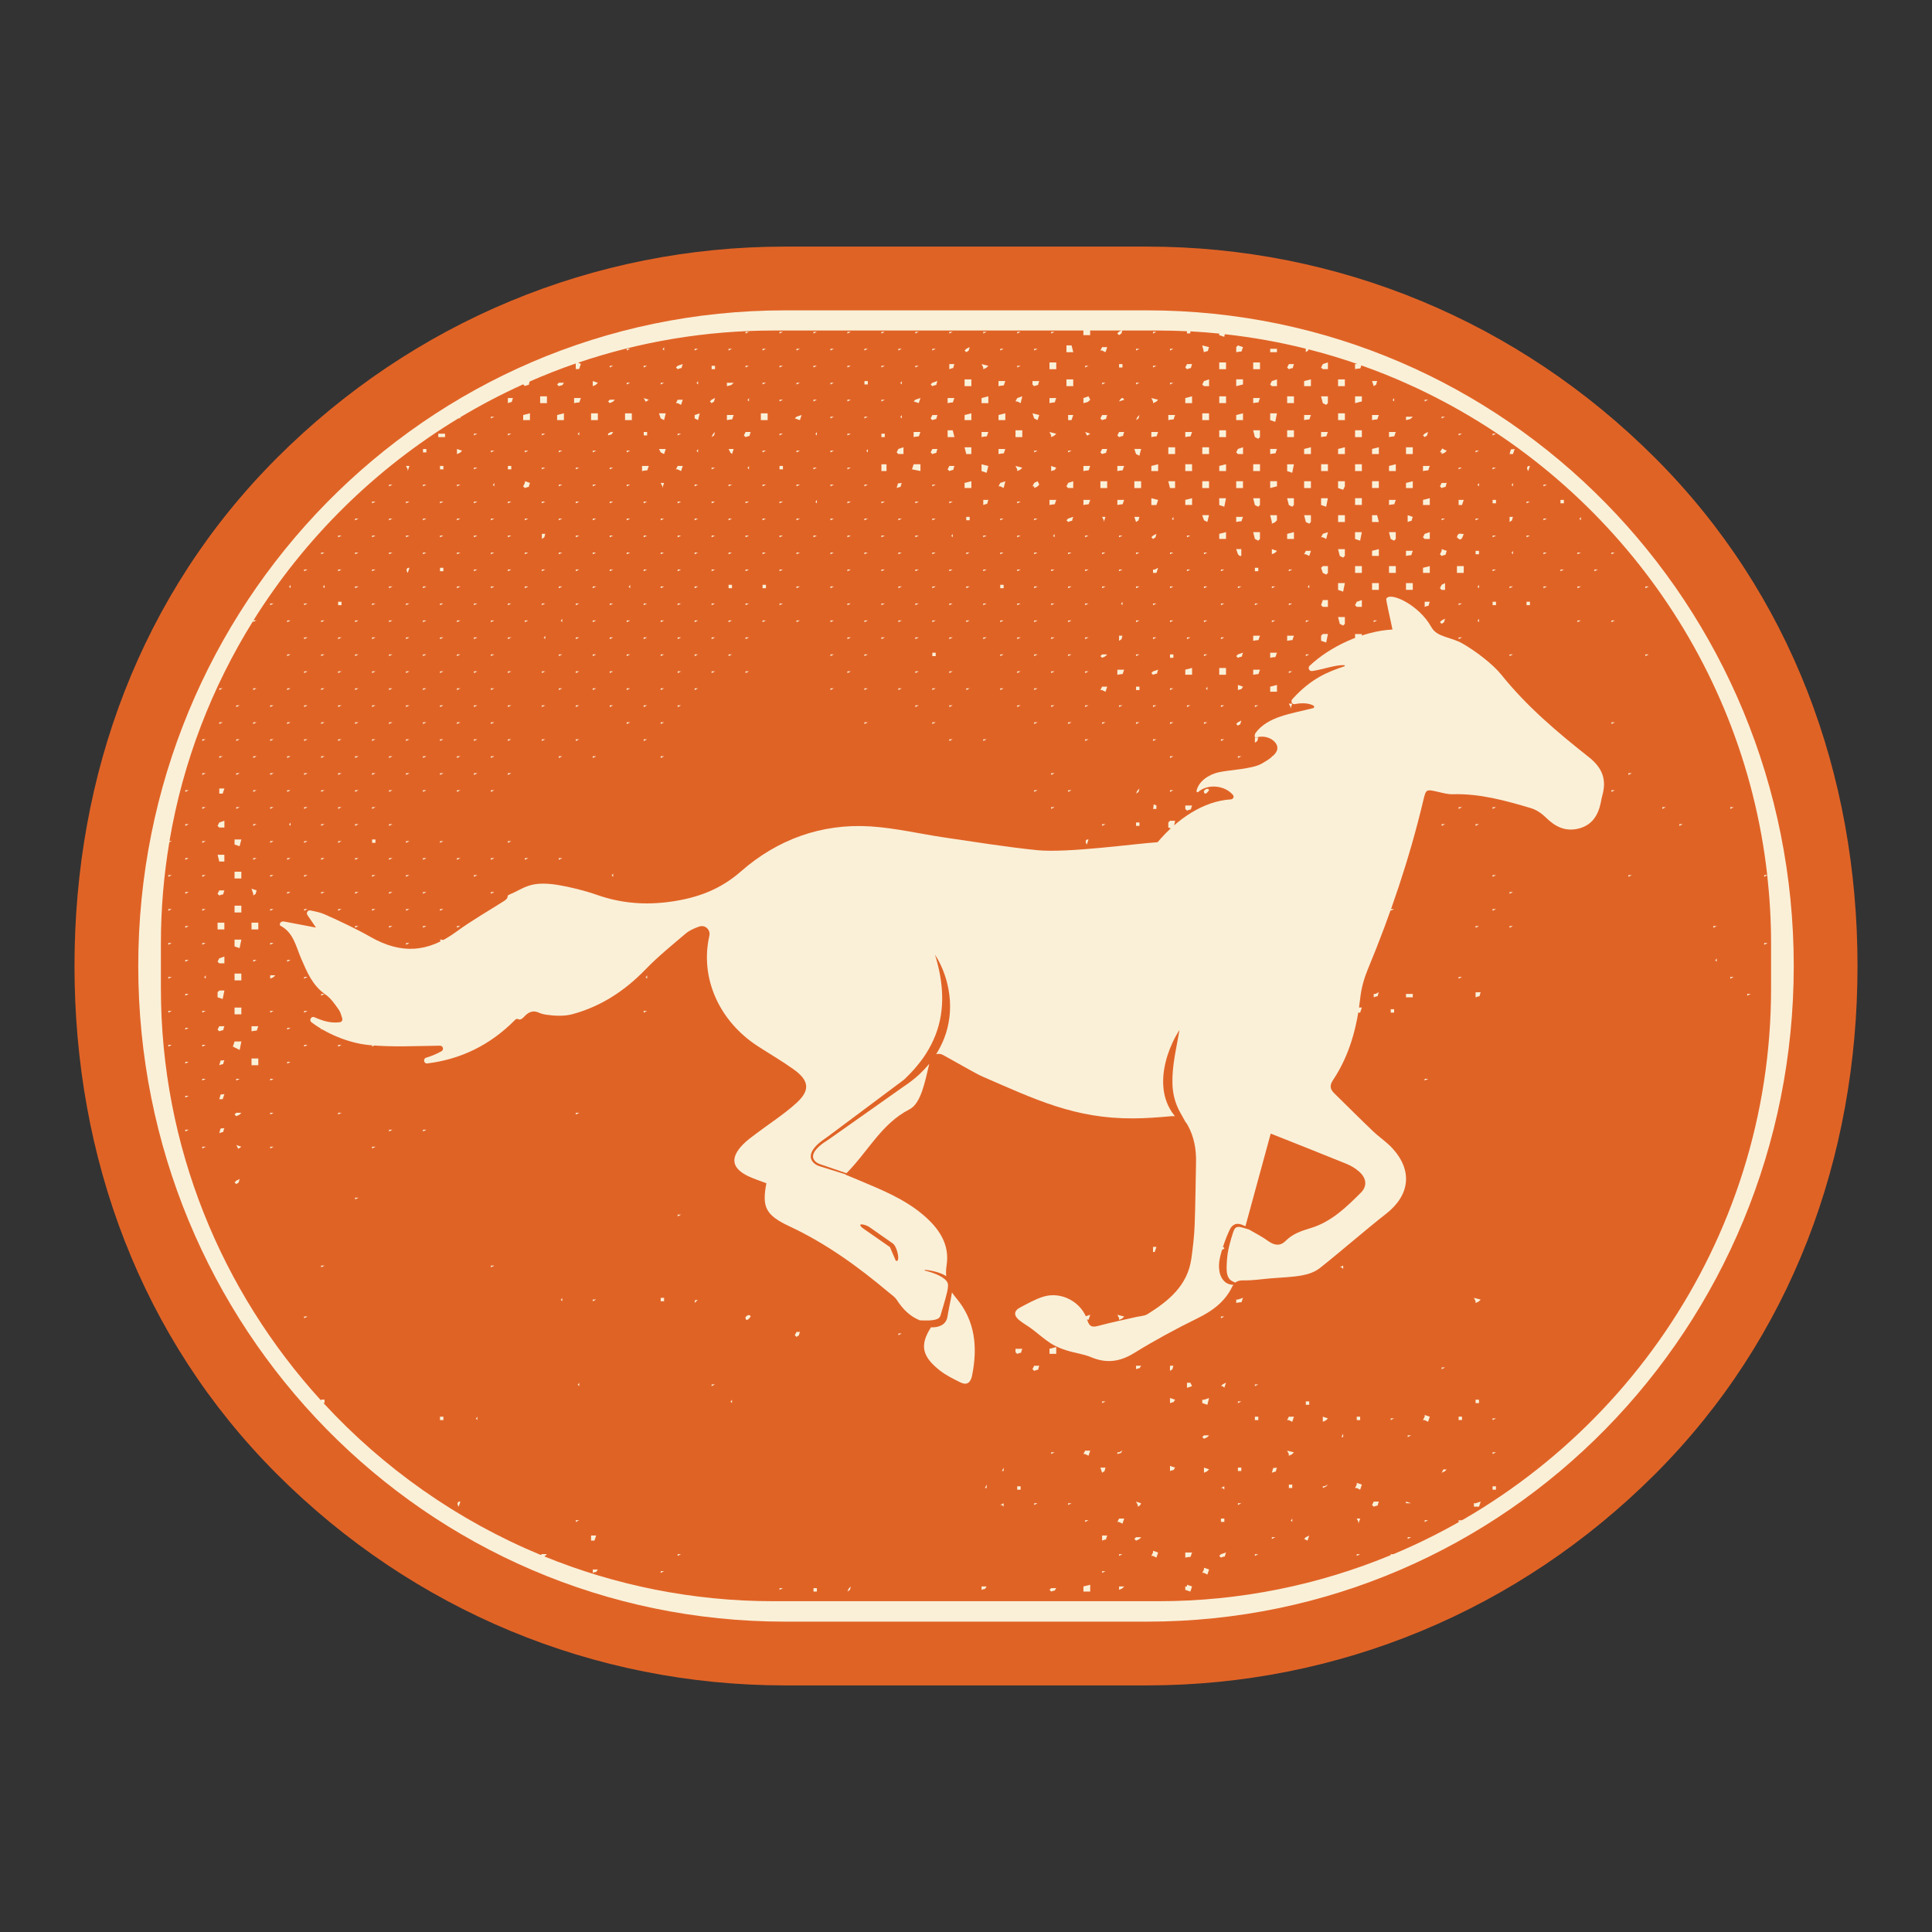
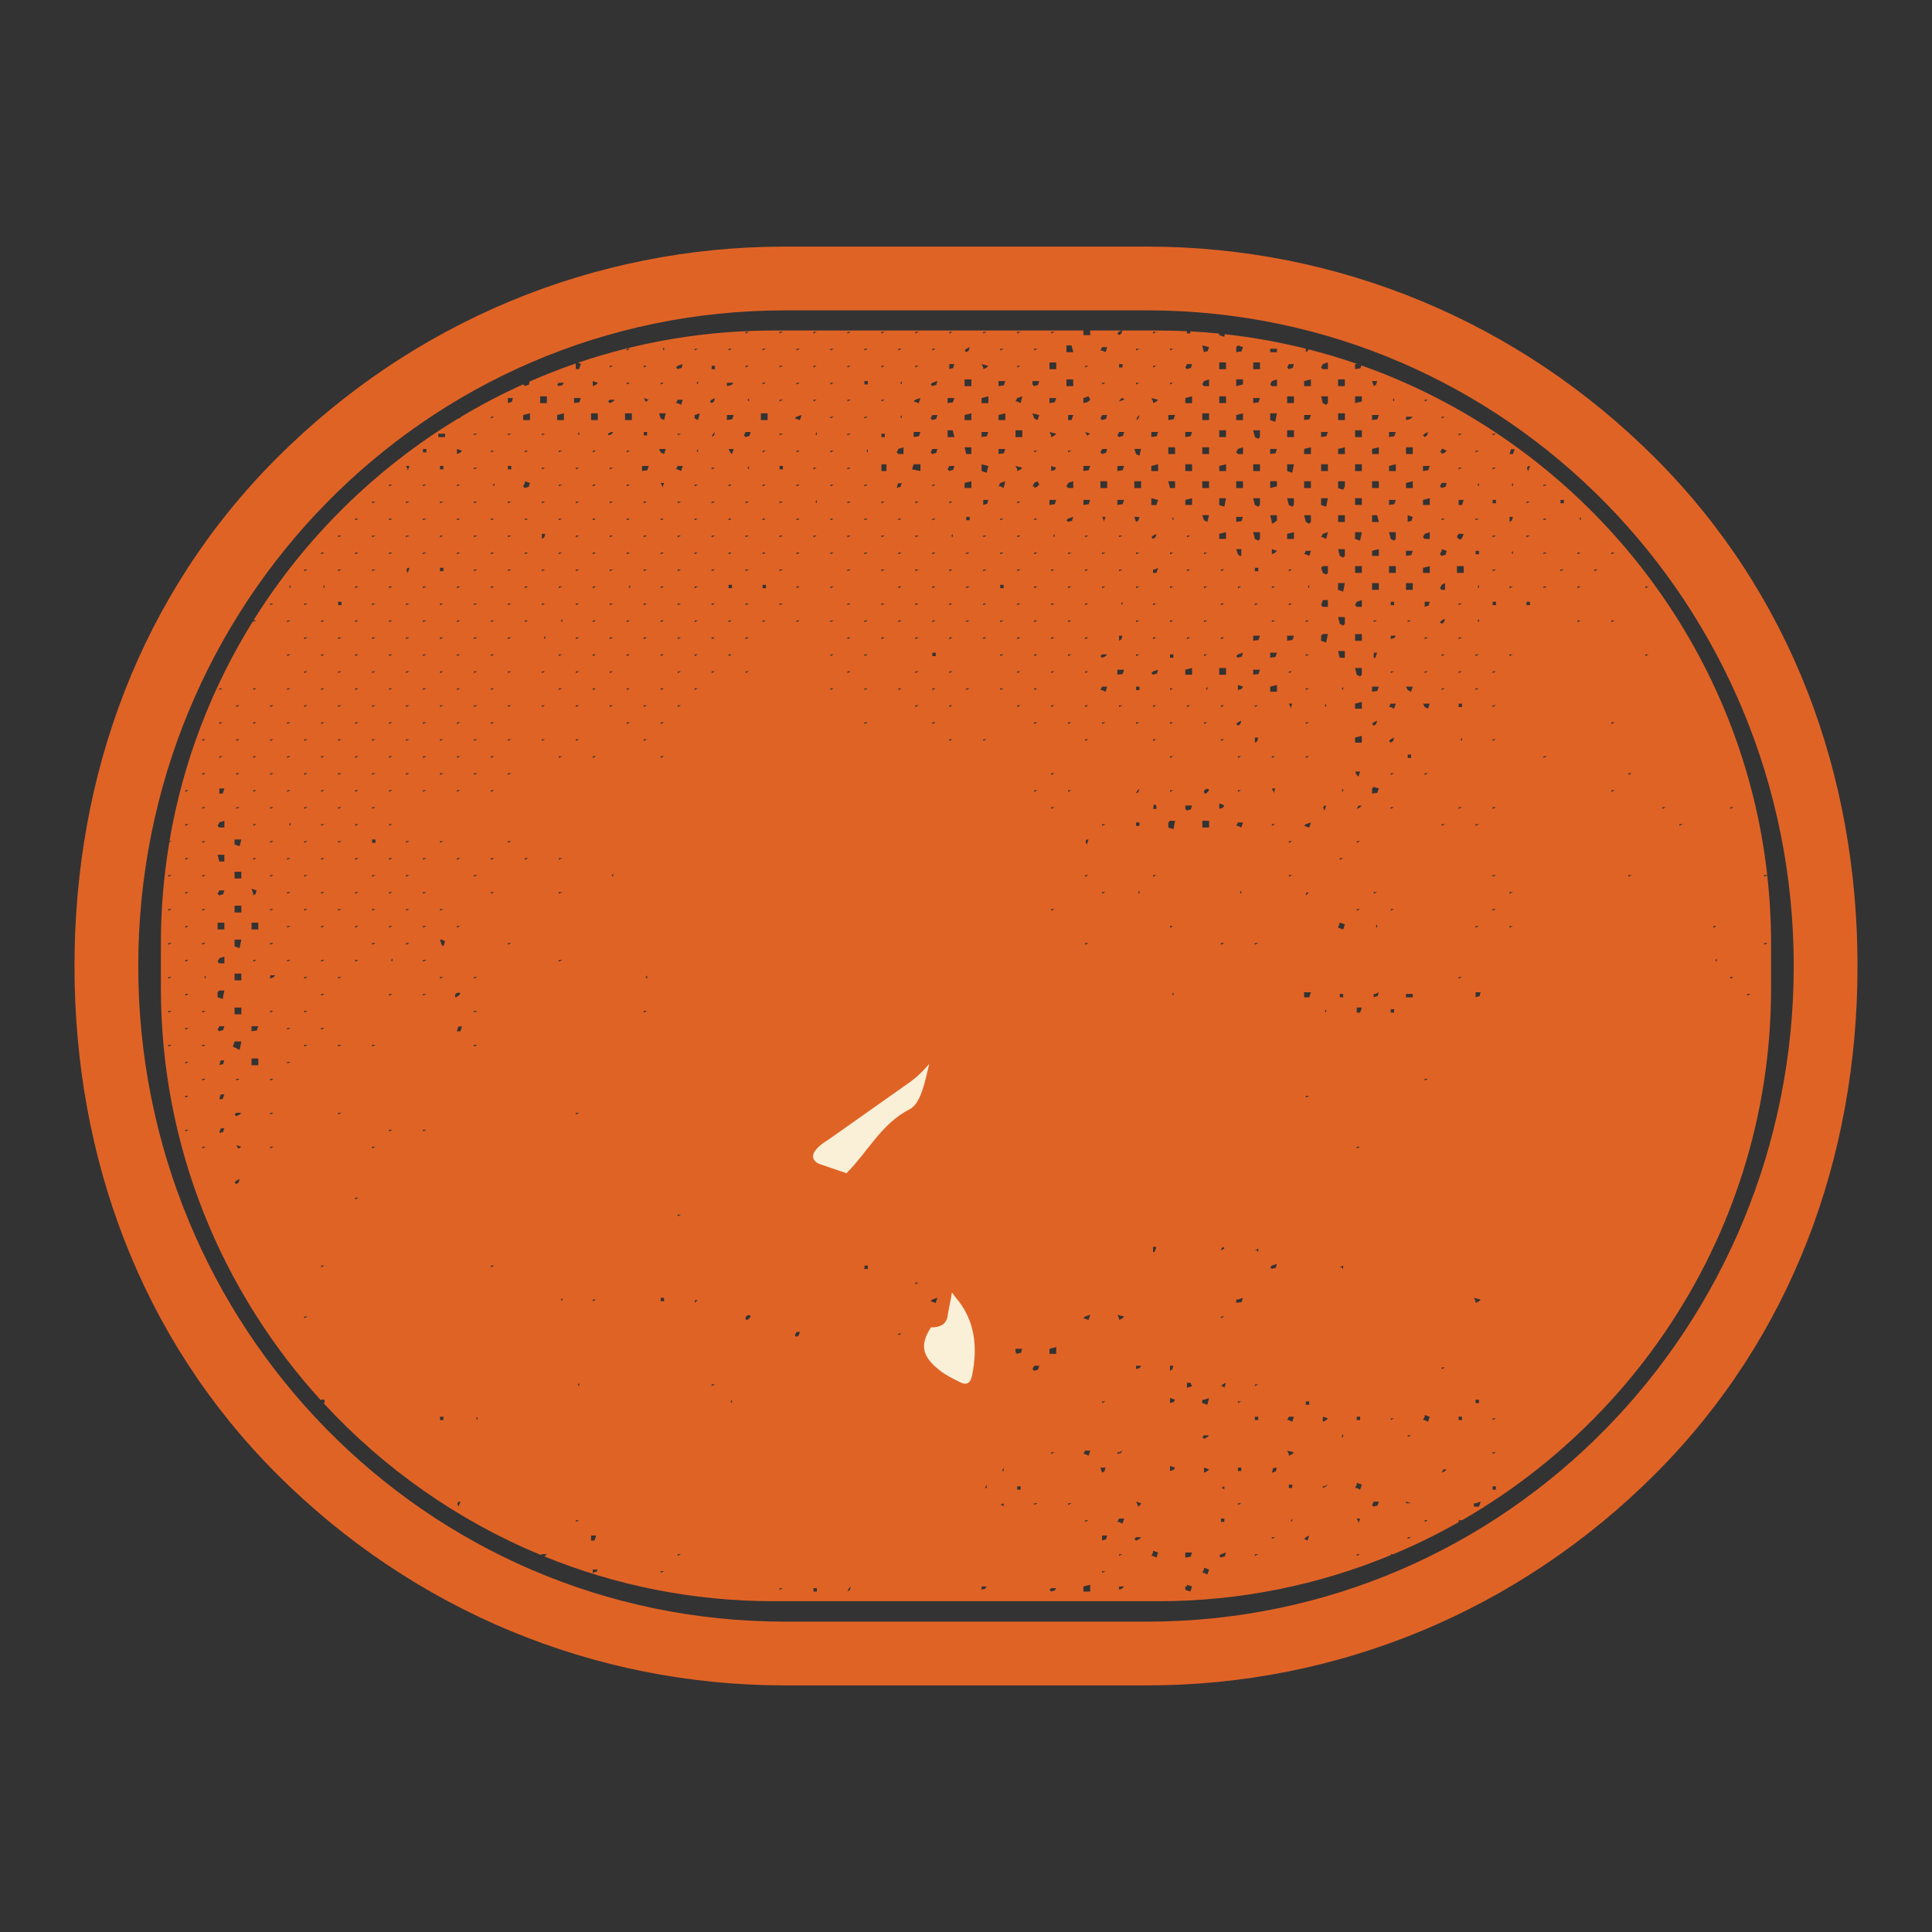
<svg xmlns="http://www.w3.org/2000/svg" id="Layer_1" viewBox="0 0 576 576">
  <rect x="0" y="0" width="576" height="576" fill="#333333" stroke="none" />
  <defs>
    <style>.cls-1{fill:#faf0d8;}.cls-1,.cls-2{stroke-width:0px;}.cls-2{fill:#e06326;}</style>
  </defs>
-   <path class="cls-1" d="M32.87,288c0-54.81,21.48-106.47,60.48-145.47,39.01-39,90.67-60.48,145.47-60.48h103.6c54.81,0,106.47,21.48,145.47,60.48,39,39,57.86,90.67,57.86,145.47s-18.85,106.47-57.86,145.47c-39,39-90.67,60.48-145.47,60.48h-103.6c-54.81,0-106.47-21.48-145.47-60.48-39-39-60.48-90.67-60.48-145.47Z" />
  <path class="cls-2" d="M493.43,439.49c40.62-40.62,60.36-94.42,60.36-151.49s-19.74-110.87-60.36-151.49c-40.62-40.62-94.42-62.99-151.49-62.99h-107.88c-57.07,0-110.87,22.37-151.49,62.99-40.62,40.62-60.36,94.42-60.36,151.49s19.74,110.87,60.36,151.49c40.62,40.62,94.42,62.99,151.49,62.99h107.88c57.07,0,110.87-22.37,151.49-62.99ZM234.06,483.47c-107.51,0-192.84-87.96-192.84-195.47h0c0-107.51,85.33-195.47,192.84-195.47h107.88c107.51,0,192.84,87.96,192.84,195.47h0c0,107.51-85.33,195.47-192.84,195.47h-107.88Z" />
  <path class="cls-2" d="M414.62,463.36h.8c65.96-27.62,112.6-92.93,112.6-168.61v-13.51c0-6.86-.4-13.62-1.14-20.29-.3.15-.6.3-.9.45v-.51h.9c-7.31-65.24-49.34-120.37-107.05-146.35-.05.02-.1.05-.15.07v-.14c-4.51-2.03-9.12-3.87-13.82-5.53-.48,1.36.13.67-1.87,1.11v-1.52h.72c-4.78-1.66-9.65-3.12-14.6-4.38-.14.6.12.13-.81.83v-1.03c-7.86-1.96-15.92-3.41-24.14-4.31-.05.26-.1.52-.16.78-.51-.17-1.01-.34-1.52-.51v-.46c-2.85-.28-5.72-.51-8.6-.66v.61h-1.01v-.65c-2.83-.13-5.67-.21-8.53-.21h-10.76c-.45,1.38.15.52-.96,1.37-.17-.17-.34-.34-.51-.51.17-.17.34-.34.51-.51.24-.12.47-.24.71-.35h-9.31v1.37h-2.02v-1.37h-92.37c-20.34,0-39.93,3.37-58.24,9.58.26.13.52.26.78.39-.17.51-.34,1.01-.51,1.52h-1.01v-1.66c-4.66,1.6-9.24,3.4-13.72,5.36-.59,1.6.3.64-1.46,1.36-.17-.17-.33-.33-.5-.5-6.45,2.91-12.7,6.2-18.74,9.81v.3h-.51c-24.8,14.98-45.8,35.68-61.14,60.23h.91c-.34.17-.68.34-1.01.51v-.34c-12.29,19.72-20.93,41.92-24.95,65.64h.66c-.24.12-.48.24-.71.36-1.64,9.8-2.51,19.86-2.51,30.11v13.51c0,47.18,18.13,90.33,47.77,122.84v-.29h1.01v1.01h-.34c17.95,19.47,40.04,35.06,64.85,45.33.09-.09.19-.19.28-.28h1.52c-.48.49-.5.56-.79.69,21.15,8.61,44.23,13.36,68.37,13.36h114.72c24.48,0,47.88-4.89,69.27-13.73v-.33ZM343.76,98.93h1.01c-.34.17-.67.34-1.01.51v-.51ZM222.28,98.93h1.01c-.34.17-.68.34-1.01.51v-.51ZM232.41,98.93h1.01c-.34.17-.68.34-1.01.51v-.51ZM242.53,98.93h1.01c-.34.17-.68.34-1.01.51v-.51ZM252.65,98.93h1.01c-.34.17-.68.34-1.01.51v-.51ZM262.78,98.93h1.01c-.34.17-.68.34-1.01.51v-.51ZM272.9,98.93h1.01c-.34.17-.67.34-1.01.51v-.51ZM283.02,98.93h1.01c-.34.17-.67.34-1.01.51v-.51ZM293.15,98.93h1.01c-.34.17-.67.34-1.01.51v-.51ZM303.27,98.93h1.01c-.34.17-.68.34-1.01.51v-.51ZM313.39,98.93h1.01c-.34.17-.68.34-1.01.51v-.51ZM186.85,103.99h1.01c-.34.17-.68.34-1.01.51v-.51ZM197.99,103.49v1.01c-.68-.75-.47-.11,0-1.01ZM207.1,103.99h1.01c-.34.17-.68.34-1.01.51v-.51ZM217.22,103.99h1.01c-.34.17-.68.34-1.01.51v-.51ZM227.35,103.99h1.01c-.34.17-.68.34-1.01.51v-.51ZM237.47,103.99h1.01c-.34.17-.68.34-1.01.51v-.51ZM247.59,103.99h1.01c-.34.17-.68.34-1.01.51v-.51ZM257.72,103.99h1.01c-.34.17-.68.34-1.01.51v-.51ZM267.84,103.99h1.01c-.34.17-.68.34-1.01.51v-.51ZM277.96,103.99h1.01c-.34.17-.68.34-1.01.51v-.51ZM287.58,104.5c.17-.17.34-.34.51-.51.34-.17.67-.34,1.01-.51-.56,1.63.15.64-1.01,1.52-.17-.17-.34-.34-.51-.51ZM298.21,104.5v-.51h1.01c-.34.17-.67.34-1.01.51ZM308.33,103.99h1.01c-.34.17-.67.34-1.01.51v-.51ZM317.95,105v-2.02h1.52c.17.67.34,1.35.51,2.02h-2.02ZM328.58,104.5h-.51c.17-.34.34-.67.51-1.01h1.52c-.17.51-.34,1.01-.51,1.52-.34-.17-.67-.34-1.01-.51ZM338.7,104.5v-.51h1.01c-.34.17-.68.34-1.01.51ZM348.82,103.99h1.01c-.34.17-.67.34-1.01.51v-.51ZM358.44,102.98c.67.17,1.35.34,2.02.51-.73,1.85.31.77-1.52,1.52-.17-.68-.34-1.35-.51-2.02ZM368.56,103.49c.17-.17.34-.34.51-.51.51.17,1.01.34,1.52.51-.77,1.9.15,1.03-2.02,1.52v-1.52ZM378.69,105v-1.01h2.02v1.01h-2.02ZM181.79,109.05h1.01c-.34.17-.68.34-1.01.51v-.51ZM191.91,109.05h1.01c-.34.17-.68.34-1.01.51v-.51ZM201.53,109.56c.17-.17.34-.34.51-.51.51-.17,1.01-.34,1.52-.51-.73,1.85.31.77-1.52,1.52-.17-.17-.34-.34-.51-.51ZM212.16,110.07v-1.01h1.01v1.01h-1.01ZM262.78,109.56v-.51h1.01c-.34.17-.68.34-1.01.51ZM272.9,109.05h1.01c-.34.17-.67.34-1.01.51v-.51ZM252.65,109.56v-.51h1.01c-.34.17-.68.34-1.01.51ZM242.53,109.56v-.51h1.01c-.34.17-.68.34-1.01.51ZM232.41,109.56v-.51h1.01c-.34.17-.68.34-1.01.51ZM222.28,109.56v-.51h1.01c-.34.17-.68.34-1.01.51ZM283.02,108.55h1.52c-.73,1.85.31.77-1.52,1.52v-1.52ZM293.15,109.56c-.17-.34-.34-.68-.51-1.01.67.17,1.35.34,2.02.51-.72.74-.39.51-1.52,1.01v-.51ZM303.27,109.05h1.01c-.34.17-.68.34-1.01.51v-.51ZM312.89,110.07v-2.02h2.02v2.02h-2.02ZM334.65,109.56h-1.01v-1.01h1.01v1.01ZM343.76,109.05h1.01c-.34.17-.67.34-1.01.51v-.51ZM323.52,109.56v-.51h1.01c-.34.17-.67.34-1.01.51ZM353.38,109.56c.17-.34.34-.68.51-1.01h1.52c-.73,1.85.31.77-1.52,1.52l-.51-.51ZM363.5,110.07v-2.02h2.02v2.02h-2.02ZM373.63,110.07v-2.02h2.02v2.02h-2.02ZM383.75,109.56c.17-.34.34-.68.51-1.01h1.52c-.73,1.85.31.77-1.52,1.52-.17-.17-.34-.34-.51-.51ZM394.38,110.07c-.17-.17-.34-.34-.51-.51.17-.34.34-.68.51-1.01.51-.17,1.01-.34,1.52-.51v2.02h-1.52ZM466.25,149.04v1.01h-1.01v-1.01h1.01ZM455.12,150.05v-.51h1.01c-.34.17-.67.34-1.01.51ZM446.01,149.04v1.01h-1.01v-1.01h1.01ZM436.39,149.04c-.17.51-.34,1.01-.51,1.52h-1.01v-1.52h1.52ZM426.27,150.56h-2.02v-1.52c.67-.17,1.35-.34,2.02-.51v2.02ZM414.12,150.56v-1.52h2.02c-.77,1.91.15,1.03-2.02,1.52ZM406.02,148.53v2.02h-2.02v-2.02h2.02ZM461.19,144.49c-.34.17-.67.34-1.01.51v-.51h1.01ZM451.07,144.99c-.68-.75-.47-.11,0-1.01v1.01ZM440.94,144.99c-.68-.75-.47-.11,0-1.01v1.01ZM431.33,143.98c-.73,1.85.31.77-1.52,1.52-.17-.17-.34-.34-.51-.51.17-.34.34-.67.51-1.01h1.52ZM421.2,145.5h-2.02v-1.52c.67-.17,1.35-.34,2.02-.51v2.02ZM411.08,143.47v2.02h-2.02v-2.02h2.02ZM455.62,140.44c-.38-.52-.67-1.6.51-1.52-.17.51-.34,1.01-.51,1.52ZM444.99,139.42h1.01c-.34.17-.67.34-1.01.51v-.51ZM434.87,139.93v-.51h1.01c-.34.17-.67.34-1.01.51ZM426.27,138.92c-.77,1.91.15,1.03-2.02,1.52v-1.52h2.02ZM416.14,140.44h-2.02v-1.52c.67-.17,1.35-.34,2.02-.51v2.02ZM406.02,138.41v2.02h-2.02v-2.02h2.02ZM395.9,138.41v2.02h-2.02v-2.02h2.02ZM375.65,138.41v2.02h-2.02v-2.02h2.02ZM365.53,140.44h-2.02v-1.52c.67-.17,1.35-.34,2.02-.51v2.02ZM355.4,138.41v2.02h-2.02v-2.02h2.02ZM345.28,140.44h-2.02v-1.52c.67-.17,1.35-.34,2.02-.51v2.02ZM313.39,138.92c.51.17,1.01.34,1.52.51-.88,1.18.09.43-1.52,1.01v-1.52ZM303.27,140.44v-.51c-.17-.34-.34-.67-.51-1.01.67.17,1.35.34,2.02.51-.72.74-.39.51-1.52,1.01ZM323.01,138.92h2.02c-.77,1.91.15,1.03-2.02,1.52v-1.52ZM333.13,138.92h2.02c-.77,1.91.15,1.03-2.02,1.52v-1.52ZM451.07,135.37h-1.01c.63-2.05.07-1.18,1.52-1.52-.17.51-.34,1.01-.51,1.52ZM439.93,134.87v-.51h1.01c-.34.17-.68.34-1.01.51ZM431.33,134.36c-.72.74-.39.51-1.52,1.01v-.51h-.51c1.13-1.76.17-1.1,2.02-.51ZM421.2,133.35v2.02h-2.02v-2.02h2.02ZM411.08,135.37h-2.02v-1.52c.67-.17,1.35-.34,2.02-.51v2.02ZM400.96,135.37h-2.02v-1.52c.67-.17,1.35-.34,2.02-.51v2.02ZM390.83,135.37h-2.02v-1.52c.67-.17,1.35-.34,2.02-.51v2.02ZM378.69,135.37v-1.52h2.02c-.77,1.91.15,1.03-2.02,1.52ZM370.59,135.37h-1.52c-.17-.17-.34-.34-.51-.51.17-.34.34-.68.51-1.01.51-.17,1.01-.34,1.52-.51v2.02ZM360.47,133.35v2.02h-2.02v-2.02h2.02ZM350.34,133.35v2.02h-2.02v-2.02h2.02ZM446.01,129.3c-.34.17-.67.34-1.01.51v-.51h1.01ZM435.88,129.3c-.34.17-.67.34-1.01.51v-.51h1.01ZM424.75,130.31l-.51-.51c.17-.17.34-.34.51-.51.34-.17.67-.34,1.01-.51-.56,1.63.15.64-1.01,1.52ZM416.14,128.79c-.77,1.9.15,1.03-2.02,1.52v-1.52h2.02ZM406.02,128.29v2.02h-2.02v-2.02h2.02ZM393.87,130.31v-1.52h2.02c-.77,1.9.15,1.03-2.02,1.52ZM385.77,128.29v2.02h-2.02v-2.02h2.02ZM430.82,124.24c-.34.17-.67.34-1.01.51v-.51h1.01ZM419.69,124.24h1.52c-.88.85-.45.6-2.02,1.01v-1.01h.51ZM411.08,123.73c-.77,1.91.15,1.03-2.02,1.52v-1.52h2.02ZM400.96,123.23v2.02h-2.02v-2.02h2.02ZM388.81,125.25v-1.52h2.02c-.77,1.91.15,1.03-2.02,1.52ZM425.76,119.18c-.34.17-.67.34-1.01.51v-.51h1.01ZM415.64,119.68c-.68-.75-.47-.11,0-1.01v1.01ZM406.02,118.16v1.52c-.67.17-1.35.34-2.02.51v-2.02h2.02ZM385.77,118.16v2.02h-2.02v-2.02h2.02ZM373.63,120.19v-1.52h2.02c-.77,1.91.15,1.03-2.02,1.52ZM365.53,118.16v2.02h-2.02v-2.02h2.02ZM355.4,120.19h-2.02v-1.52c.67-.17,1.35-.34,2.02-.51v2.02ZM343.26,118.67c.67.17,1.35.34,2.02.51-.72.74-.39.51-1.52,1.01v-.51c-.17-.34-.34-.67-.51-1.01ZM333.64,119.68s.87-1.86,1.52-.51c-.51.17-1.01.34-1.52.51ZM325.03,119.18c-.88.85-.45.6-2.02,1.01v-1.52c.51-.17,1.01-.34,1.52-.51.17.34.34.68.51,1.01ZM312.89,120.19v-1.52h2.02c-.77,1.91.15,1.03-2.02,1.52ZM304.28,120.19c-.34-.17-.68-.34-1.01-.51h-.51c.17-.34.34-.67.51-1.01.51-.17,1.01-.34,1.52-.51-.17.67-.34,1.35-.51,2.02ZM294.66,120.19h-2.02v-1.52c.67-.17,1.35-.34,2.02-.51v2.02ZM213.17,118.67c-.56,1.63.15.64-1.01,1.52-.17-.17-.34-.34-.51-.51.17-.17.34-.34.51-.51.34-.17.68-.34,1.01-.51ZM193.43,119.18c-1.37.83-.64.83-1.52-.51.51.17,1.01.34,1.52.51ZM252.65,119.68v-.51h1.01c-.34.17-.68.34-1.01.51ZM262.78,119.18h1.01c-.34.17-.68.34-1.01.51v-.51ZM242.53,119.68v-.51h1.01c-.34.17-.68.34-1.01.51ZM232.41,119.68v-.51h1.01c-.34.17-.68.34-1.01.51ZM223.3,119.68c-.68-.75-.47-.11,0-1.01v1.01ZM272.39,119.68c.17-.17.34-.34.51-.51.51-.17,1.01-.34,1.52-.51-.17.51-.34,1.01-.51,1.52-.51-.17-1.01-.34-1.52-.51ZM282.52,118.67h2.02c-.77,1.91.15,1.03-2.02,1.52v-1.52ZM166.1,114.62c.17-.17.34-.34.51-.51h1.52c-.88,1.18.09.43-1.52,1.01-.17-.17-.34-.34-.51-.51ZM176.73,113.61c.51.17,1.01.34,1.52.51-.72.74-.39.51-1.52,1.01v-1.52ZM258.73,114.62h-1.01v-1.01h1.01v1.01ZM268.85,113.61v1.01c-.68-.75-.47-.11,0-1.01ZM237.47,114.12h1.01c-.34.17-.68.34-1.01.51v-.51ZM227.35,114.62v-.51h1.01c-.34.17-.68.34-1.01.51ZM247.59,114.12h1.01c-.34.17-.68.34-1.01.51v-.51ZM196.98,114.12h1.01c-.34.17-.68.34-1.01.51v-.51ZM186.85,114.62v-.51h1.01c-.34.17-.68.34-1.01.51ZM208.11,113.61v1.01c-.68-.75-.47-.11,0-1.01ZM216.72,114.12h2.02c-.88.85-.45.6-2.02,1.01v-1.01ZM277.46,114.62c.17-.17.34-.34.51-.51.51-.17,1.01-.34,1.52-.51-.73,1.85.31.77-1.52,1.52-.17-.17-.34-.34-.51-.51ZM287.58,115.13v-2.02h2.02v2.02h-2.02ZM297.7,113.61h2.02c-.77,1.91.15,1.03-2.02,1.52v-1.52ZM307.82,114.62v-1.01h2.02c-.73,1.85.31.77-1.52,1.52-.17-.17-.34-.34-.51-.51ZM317.95,115.13v-2.02h2.02v2.02h-2.02ZM338.7,114.62v-.51h1.01c-.34.17-.68.34-1.01.51ZM348.82,114.12h1.01c-.34.17-.67.34-1.01.51v-.51ZM328.58,114.62v-.51h1.01c-.34.17-.67.34-1.01.51ZM358.95,115.13c-.17-.17-.34-.34-.51-.51.17-.34.34-.67.51-1.01.51-.17,1.01-.34,1.52-.51v2.02h-1.52ZM368.56,113.1h2.02v1.52c-.67.17-1.35.34-2.02.51v-2.02ZM379.19,115.13c-.17-.17-.34-.34-.51-.51.17-.34.34-.67.51-1.01.51-.17,1.01-.34,1.52-.51v2.02h-1.52ZM388.81,115.13v-1.52c.67-.17,1.35-.34,2.02-.51v2.02h-2.02ZM398.93,115.13v-2.02h2.02v2.02h-2.02ZM409.06,113.61h1.52c-.56,1.63.15.64-1.01,1.52-.17-.51-.34-1.01-.51-1.52ZM151.42,118.67h1.52c-.73,1.85.31.77-1.52,1.52v-1.52ZM161.04,120.19v-2.02h2.02v2.02h-2.02ZM171.16,118.67h2.02c-.77,1.91.15,1.03-2.02,1.52v-1.52ZM181.29,119.68c.17-.17.34-.34.51-.51h1.52c-.72.74-.39.51-1.52,1.01-.17-.17-.34-.34-.51-.51ZM202.04,120.19h-.51c.17-.34.34-.68.51-1.01h1.52c-.17.51-.34,1.01-.51,1.52-.34-.17-.68-.34-1.01-.51ZM394.38,120.19c-.17-.68-.34-1.35-.51-2.02h2.02v2.02c-.17.17-.34.34-.51.51-.34-.17-.67-.34-1.01-.51ZM146.36,124.24h1.01c-.34.17-.68.34-1.01.51v-.51ZM155.98,125.25v-1.52c.67-.17,1.35-.34,2.02-.51v2.02h-2.02ZM166.1,125.25v-1.52c.67-.17,1.35-.34,2.02-.51v2.02h-2.02ZM176.22,125.25v-2.02h2.02v2.02h-2.02ZM186.35,125.25v-2.02h2.02v2.02h-2.02ZM196.98,124.75c-.17-.51-.34-1.01-.51-1.52h2.02c-.17.67-.34,1.35-.51,2.02-.34-.17-.68-.34-1.01-.51ZM207.1,124.75v-1.01c.51-.17,1.01-.34,1.52-.51-.17.67-.34,1.35-.51,2.02-.34-.17-.68-.34-1.01-.51ZM216.72,123.73h2.02c-.77,1.91.15,1.03-2.02,1.52v-1.52ZM226.84,125.25v-2.02h2.02v2.02h-2.02ZM236.96,124.75c.17-.17.34-.34.51-.51.51-.17,1.01-.34,1.52-.51-.17.51-.34,1.01-.51,1.52-.51-.17-1.01-.34-1.52-.51ZM257.72,124.24h1.01c-.34.17-.68.34-1.01.51v-.51ZM247.59,124.75v-.51h1.01c-.34.17-.68.34-1.01.51ZM268.85,123.73v1.01c-.68-.75-.47-.11,0-1.01ZM277.46,124.75c.17-.34.34-.68.51-1.01h1.52c-.73,1.85.31.77-1.52,1.52l-.51-.51ZM287.58,125.25v-1.52c.67-.17,1.35-.34,2.02-.51v2.02h-2.02ZM297.7,125.25v-1.52c.67-.17,1.35-.34,2.02-.51v2.02h-2.02ZM308.33,124.75c-.17-.51-.34-1.01-.51-1.52.67.17,1.35.34,2.02.51-.17.51-.34,1.01-.51,1.52-.34-.17-.67-.34-1.01-.51ZM318.45,125.25v-1.52h1.52c-.17.51-.34,1.01-.51,1.52h-1.01ZM328.07,124.75c.17-.34.34-.68.51-1.01h1.52c-.73,1.85.31.77-1.52,1.52l-.51-.51ZM339.71,123.73c-.56,1.63.15.64-1.01,1.52.49-1.15.28-.8,1.01-1.52ZM348.32,123.73h2.02c-.77,1.91.15,1.03-2.02,1.52v-1.52ZM358.44,125.25v-2.02h2.02v2.02h-2.02ZM368.56,125.25v-1.52c.67-.17,1.35-.34,2.02-.51v2.02h-2.02ZM378.69,125.25v-2.02h2.02c-.17.84-.34,1.69-.51,2.53-.51-.17-1.01-.34-1.52-.51ZM172.68,128.79v1.01c-.68-.75-.47-.11,0-1.01ZM192.93,129.81h-1.01v-1.01h1.01v1.01ZM202.04,129.3h1.01c-.34.17-.68.34-1.01.51v-.51ZM181.29,129.81v-.51c1.39-.74.16-.31,1.52-.51-.88,1.18.09.43-1.52,1.01ZM151.42,129.3h1.01c-.34.17-.68.34-1.01.51v-.51ZM141.3,129.81v-.51h1.01c-.34.17-.68.34-1.01.51ZM161.55,129.3h1.01c-.34.17-.68.34-1.01.51v-.51ZM130.67,130.31v-1.01h2.02v1.01h-2.02ZM213.17,128.79c-.56,1.63.15.64-1.01,1.52.49-1.15.28-.8,1.01-1.52ZM221.78,129.81c.17-.34.34-.67.51-1.01h1.52c-.73,1.85.31.77-1.52,1.52-.17-.17-.34-.34-.51-.51ZM243.54,129.81c-.68-.75-.47-.11,0-1.01v1.01ZM252.65,129.3h1.01c-.34.17-.68.34-1.01.51v-.51ZM232.41,129.81v-.51h1.01c-.34.17-.68.34-1.01.51ZM262.78,130.31v-1.01h1.01v1.01h-1.01ZM272.39,128.79h2.02c-.77,1.9.15,1.03-2.02,1.52v-1.52ZM282.52,130.31v-2.02h1.52c.17.67.34,1.35.51,2.02h-2.02ZM292.64,128.79h2.02c-.77,1.9.15,1.03-2.02,1.52v-1.52ZM302.76,130.31v-2.02h2.02v2.02h-2.02ZM313.39,129.81c-.17-.34-.34-.67-.51-1.01.67.17,1.35.34,2.02.51-.72.74-.39.51-1.52,1.01v-.51ZM323.52,128.79c.51.17,1.01.34,1.52.51-1.37.83-.64.83-1.52-.51ZM333.13,129.81c.17-.34.34-.67.51-1.01h1.52c-.73,1.85.31.77-1.52,1.52-.17-.17-.34-.34-.51-.51ZM343.26,128.79h2.02c-.77,1.9.15,1.03-2.02,1.52v-1.52ZM353.38,128.79h2.02c-.77,1.9.15,1.03-2.02,1.52v-1.52ZM363.5,130.31v-2.02h2.02v2.02h-2.02ZM374.13,130.31c-.17-.68-.34-1.35-.51-2.02h2.02v2.02c-.17.17-.34.34-.51.51-.34-.17-.67-.34-1.01-.51ZM126.11,134.87v-1.01h1.01v1.01h-1.01ZM136.24,133.86c.51.17,1.01.34,1.52.51-.72.74-.39.51-1.52,1.01v-1.52ZM176.73,134.87v-.51h1.01c-.34.17-.68.34-1.01.51ZM186.85,134.36h1.01c-.34.17-.68.34-1.01.51v-.51ZM166.61,134.87v-.51h1.01c-.34.17-.68.34-1.01.51ZM156.48,134.87v-.51h1.01c-.34.17-.68.34-1.01.51ZM146.36,134.87v-.51h1.01c-.34.17-.68.34-1.01.51ZM196.98,134.87c-.17-.34-.34-.68-.51-1.01h2.02c-.17.51-.34,1.01-.51,1.52-.34-.17-.68-.34-1.01-.51ZM208.11,133.86v1.01c-.68-.75-.47-.11,0-1.01ZM217.73,134.87c-.17-.34-.34-.68-.51-1.01h1.52c-.17.51-.34,1.01-.51,1.52-.17-.17-.34-.34-.51-.51ZM237.47,134.36h1.01c-.34.17-.68.34-1.01.51v-.51ZM227.35,134.87v-.51h1.01c-.34.17-.68.34-1.01.51ZM247.59,134.36h1.01c-.34.17-.68.34-1.01.51v-.51ZM258.73,133.86v1.01c-.68-.75-.47-.11,0-1.01ZM267.84,135.37c-.17-.17-.34-.34-.51-.51.17-.34.34-.68.51-1.01.51-.17,1.01-.34,1.52-.51v2.02h-1.52ZM277.46,134.87c.17-.34.34-.68.51-1.01h1.52c-.73,1.85.31.77-1.52,1.52l-.51-.51ZM288.08,135.37c-.17-.67-.34-1.35-.51-2.02h2.02v2.02h-1.52ZM297.7,133.86h2.02c-.77,1.91.15,1.03-2.02,1.52v-1.52ZM308.33,134.87v-.51h1.01c-.34.17-.67.34-1.01.51ZM318.45,134.36h1.01c-.34.17-.67.34-1.01.51v-.51ZM328.07,134.87c.17-.34.34-.68.51-1.01h1.52c-.73,1.85.31.77-1.52,1.52l-.51-.51ZM338.7,135.37c-.17-.51-.34-1.01-.51-1.52h2.02c-.17.67-.34,1.35-.51,2.02-.34-.17-.68-.34-1.01-.51ZM121.56,139.93c-.17-.34-.34-.67-.51-1.01h1.01c-.17.51-.34,1.01-.51,1.52v-.51ZM171.67,139.93v-.51h1.01c-.34.17-.68.34-1.01.51ZM181.79,139.42h1.01c-.34.17-.68.34-1.01.51v-.51ZM161.55,139.93v-.51h1.01c-.34.17-.68.34-1.01.51ZM152.43,139.93h-1.01v-1.01h1.01v1.01ZM141.3,139.93v-.51h1.01c-.34.17-.68.34-1.01.51ZM132.19,139.93h-1.01v-1.01h1.01v1.01ZM191.41,138.92h2.02c-.77,1.91.15,1.03-2.02,1.52v-1.52ZM202.04,139.93h-.51c.17-.34.34-.67.51-1.01h1.52c-.17.51-.34,1.01-.51,1.52-.34-.17-.68-.34-1.01-.51ZM242.53,139.93v-.51h1.01c-.34.17-.68.34-1.01.51ZM252.65,139.42h1.01c-.34.17-.68.34-1.01.51v-.51ZM233.42,139.93h-1.01v-1.01h1.01v1.01ZM223.3,139.93c-.68-.75-.47-.11,0-1.01v1.01ZM212.16,139.93v-.51h1.01c-.34.17-.68.34-1.01.51ZM262.78,140.44v-2.02h1.52v2.02h-1.52ZM271.89,139.93c.17-.51.34-1.01.51-1.52h2.02v2.02c-.84-.17-1.69-.34-2.53-.51ZM282.52,139.93c.17-.34.34-.67.51-1.01h1.52c-.73,1.85.31.77-1.52,1.52-.17-.17-.34-.34-.51-.51ZM292.64,140.44v-2.02c.67.17,1.35.34,2.02.51-.17.67-.34,1.35-.51,2.02-.51-.17-1.01-.34-1.52-.51ZM383.75,140.44v-2.02h2.02c-.17.84-.34,1.69-.51,2.53-.51-.17-1.01-.34-1.52-.51ZM115.99,144.49h1.01c-.34.17-.68.34-1.01.51v-.51ZM126.11,144.49h1.01c-.34.17-.68.34-1.01.51v-.51ZM136.24,144.49h1.01c-.34.17-.68.34-1.01.51v-.51ZM147.37,143.98v1.01c-.68-.75-.47-.11,0-1.01ZM155.98,144.99c.17-.34.34-.67.51-1.01v-.51c.51.17,1.01.34,1.52.51-.73,1.85.31.77-1.52,1.52-.17-.17-.34-.34-.51-.51ZM176.73,144.99v-.51h1.01c-.34.17-.68.34-1.01.51ZM186.85,144.49h1.01c-.34.17-.68.34-1.01.51v-.51ZM166.61,144.99v-.51h1.01c-.34.17-.68.34-1.01.51ZM197.48,144.99c-.17-.34-.34-.67-.51-1.01h1.01c-.17.51-.34,1.01-.51,1.52v-.51ZM247.59,144.99v-.51h1.01c-.34.17-.68.34-1.01.51ZM257.72,144.49h1.01c-.34.17-.68.34-1.01.51v-.51ZM237.47,144.99v-.51h1.01c-.34.17-.68.34-1.01.51ZM227.35,144.99v-.51h1.01c-.34.17-.68.34-1.01.51ZM217.22,144.99v-.51h1.01c-.34.17-.68.34-1.01.51ZM207.1,144.99v-.51h1.01c-.34.17-.68.34-1.01.51ZM268.85,143.98c-.73,1.85.31.77-1.52,1.52.62-2.05.07-1.18,1.52-1.52ZM277.96,144.49h1.01c-.34.17-.68.34-1.01.51v-.51ZM287.58,145.5v-1.52c.67-.17,1.35-.34,2.02-.51v2.02h-2.02ZM298.21,144.99h-.51c.17-.34.34-.67.51-1.01.51-.17,1.01-.34,1.52-.51-.17.67-.34,1.35-.51,2.02-.34-.17-.67-.34-1.01-.51ZM308.33,144.99h-.51c.17-.34.34-.67.51-1.01.34-.17.68-.34,1.01-.51.17.34.34.68.51,1.01-.72.74-.39.51-1.52,1.01v-.51ZM318.45,145.5c-.17-.17-.34-.34-.51-.51.17-.34.34-.67.51-1.01.51-.17,1.01-.34,1.52-.51v2.02h-1.52ZM328.07,145.5v-2.02h2.02v2.02h-2.02ZM338.19,145.5v-2.02h2.02v2.02h-2.02ZM348.82,145.5c-.17-.68-.34-1.35-.51-2.02h2.02v2.02h-1.52ZM358.44,145.5v-2.02h2.02v2.02h-2.02ZM368.56,145.5v-2.02h2.02v2.02h-2.02ZM378.69,143.47h2.02v1.52c-.67.17-1.35.34-2.02.51v-2.02ZM388.81,145.5v-2.02h2.02v2.02h-2.02ZM398.93,145.5v-2.02h2.02v1.52c-.17.34-.34.68-.51,1.01-.51-.17-1.01-.34-1.52-.51ZM110.93,149.55h1.01c-.34.17-.68.34-1.01.51v-.51ZM121.05,149.55h1.01c-.34.17-.68.34-1.01.51v-.51ZM131.18,149.55h1.01c-.34.17-.68.34-1.01.51v-.51ZM141.3,149.55h1.01c-.34.17-.68.34-1.01.51v-.51ZM151.42,149.55h1.01c-.34.17-.68.34-1.01.51v-.51ZM161.55,149.55h1.01c-.34.17-.68.34-1.01.51v-.51ZM171.67,149.55h1.01c-.34.17-.68.34-1.01.51v-.51ZM181.79,149.55h1.01c-.34.17-.68.34-1.01.51v-.51ZM191.91,149.55h1.01c-.34.17-.68.34-1.01.51v-.51ZM202.04,149.55h1.01c-.34.17-.68.34-1.01.51v-.51ZM212.16,149.55h1.01c-.34.17-.68.34-1.01.51v-.51ZM222.28,149.55h1.01c-.34.17-.68.34-1.01.51v-.51ZM232.41,149.55h1.01c-.34.17-.68.34-1.01.51v-.51ZM243.54,149.04v1.01c-.68-.75-.47-.11,0-1.01ZM252.65,149.55h1.01c-.34.17-.68.34-1.01.51v-.51ZM262.78,149.55h1.01c-.34.17-.68.34-1.01.51v-.51ZM272.9,149.55h1.01c-.34.17-.67.34-1.01.51v-.51ZM283.02,149.55h1.01c-.34.17-.67.34-1.01.51v-.51ZM293.15,149.04h1.52c-.73,1.85.31.77-1.52,1.52v-1.52ZM303.27,149.55h1.01c-.34.17-.68.34-1.01.51v-.51ZM312.89,149.04h2.02c-.77,1.91.15,1.03-2.02,1.52v-1.52ZM323.01,149.04h2.02c-.77,1.91.15,1.03-2.02,1.52v-1.52ZM333.13,149.04h2.02c-.77,1.91.15,1.03-2.02,1.52v-1.52ZM343.26,150.56v-2.02c.67.17,1.35.34,2.02.51-.17.51-.34,1.01-.51,1.52h-1.52ZM353.38,150.56v-1.52c.67-.17,1.35-.34,2.02-.51v2.02h-2.02ZM363.5,150.56v-2.02h2.02c-.17.84-.34,1.69-.51,2.53-.51-.17-1.01-.34-1.52-.51ZM374.13,150.56c-.17-.67-.34-1.35-.51-2.02h2.02v2.02c-.17.17-.34.34-.51.51-.34-.17-.67-.34-1.01-.51ZM384.25,150.56c-.17-.67-.34-1.35-.51-2.02h2.02v2.02c-.17.17-.34.34-.51.51-.34-.17-.67-.34-1.01-.51ZM393.87,150.56v-2.02h2.02c-.17.84-.34,1.69-.51,2.53-.51-.17-1.01-.34-1.52-.51ZM516.87,291.27c-.34.17-.67.34-1.01.51v-.51h1.01ZM435.88,291.27c-.34.17-.67.34-1.01.51v-.51h1.01ZM192.93,291.78c-.68-.75-.47-.11,0-1.01v1.01ZM100.81,291.27h1.01c-.34.17-.68.34-1.01.51v-.51ZM90.68,291.78v-.51h1.01c-.34.17-.68.34-1.01.51ZM131.18,291.27h1.01c-.34.17-.68.34-1.01.51v-.51ZM141.3,291.27h1.01c-.34.17-.68.34-1.01.51v-.51ZM82.08,290.76c-.72.74-.39.51-1.52,1.01v-1.01h1.52ZM511.81,286.72c-.68-.75-.47-.11,0-1.01v1.01ZM166.61,286.21h1.01c-.34.17-.68.34-1.01.51v-.51ZM126.11,286.72v-.51h1.01c-.34.17-.68.34-1.01.51ZM117,286.72c-.68-.75-.47-.11,0-1.01v1.01ZM85.62,286.21h1.01c-.34.17-.68.34-1.01.51v-.51ZM75.5,286.72v-.51h1.01c-.34.17-.68.34-1.01.51ZM95.75,286.21h1.01c-.34.17-.68.34-1.01.51v-.51ZM105.87,286.21h1.01c-.34.17-.68.34-1.01.51v-.51ZM526.99,281.15c-.34.17-.68.34-1.01.51v-.51h1.01ZM375.14,281.15c-.34.17-.67.34-1.01.51v-.51h1.01ZM365.02,281.15c-.34.17-.68.34-1.01.51v-.51h1.01ZM324.53,281.15c-.34.17-.67.34-1.01.51v-.51h1.01ZM152.43,281.15c-.34.17-.68.34-1.01.51v-.51h1.01ZM131.68,280.13c.34.17.68.34,1.01.51-.17.51-.34,1.01-.51,1.52-.17-.17-.34-.34-.51-.51-.17-.51-.34-1.01-.51-1.52h.51ZM110.93,281.15h1.01c-.34.17-.68.34-1.01.51v-.51ZM80.56,281.65v-.51h1.01c-.34.17-.68.34-1.01.51ZM121.05,281.15h1.01c-.34.17-.68.34-1.01.51v-.51ZM511.81,276.09c-.34.17-.67.34-1.01.51v-.51h1.01ZM451.07,276.09c-.34.17-.67.34-1.01.51v-.51h1.01ZM440.94,276.09c-.34.17-.68.34-1.01.51v-.51h1.01ZM410.57,276.59c-.68-.75-.47-.11,0-1.01v1.01ZM446.01,271.02c-.34.17-.67.34-1.01.51v-.51h1.01ZM415.64,271.02c-.34.17-.68.34-1.01.51v-.51h1.01ZM405.51,271.02c-.34.17-.67.34-1.01.51v-.51h1.01ZM314.4,271.02c-.34.17-.68.34-1.01.51v-.51h1.01ZM132.19,271.02c-.34.17-.68.34-1.01.51v-.51h1.01ZM122.07,271.02c-.34.17-.68.34-1.01.51v-.51h1.01ZM111.94,271.02c-.34.17-.68.34-1.01.51v-.51h1.01ZM101.82,271.02c-.34.17-.68.34-1.01.51v-.51h1.01ZM91.7,271.02c-.34.17-.68.34-1.01.51v-.51h1.01ZM81.57,271.02c-.34.17-.68.34-1.01.51v-.51h1.01ZM451.07,265.96c-.34.17-.67.34-1.01.51v-.51h1.01ZM410.57,265.96c-.34.17-.67.34-1.01.51v-.51h1.01ZM339.71,266.47c-.68-.75-.47-.11,0-1.01v1.01ZM370.08,265.46v1.01c-.68-.75-.47-.11,0-1.01ZM95.75,265.96h1.01c-.34.17-.68.34-1.01.51v-.51ZM85.62,266.47v-.51h1.01c-.34.17-.68.34-1.01.51ZM105.87,265.96h1.01c-.34.17-.68.34-1.01.51v-.51ZM115.99,265.96h1.01c-.34.17-.68.34-1.01.51v-.51ZM126.11,265.96h1.01c-.34.17-.68.34-1.01.51v-.51ZM146.36,265.96h1.01c-.34.17-.68.34-1.01.51v-.51ZM166.61,265.96h1.01c-.34.17-.68.34-1.01.51v-.51ZM328.58,265.96h1.01c-.34.17-.67.34-1.01.51v-.51ZM486.5,260.9c-.34.17-.67.34-1.01.51v-.51h1.01ZM446.01,260.9c-.34.17-.67.34-1.01.51v-.51h1.01ZM385.27,260.9c-.34.17-.67.34-1.01.51v-.51h1.01ZM344.77,260.9c-.34.17-.67.34-1.01.51v-.51h1.01ZM324.53,260.9c-.34.17-.67.34-1.01.51v-.51h1.01ZM182.8,261.41c-.68-.75-.47-.11,0-1.01v1.01ZM90.68,260.9h1.01c-.34.17-.68.34-1.01.51v-.51ZM80.56,261.41v-.51h1.01c-.34.17-.68.34-1.01.51ZM110.93,260.9h1.01c-.34.17-.68.34-1.01.51v-.51ZM121.05,260.9h1.01c-.34.17-.68.34-1.01.51v-.51ZM141.3,260.9h1.01c-.34.17-.68.34-1.01.51v-.51ZM400.45,255.84c-.34.17-.67.34-1.01.51v-.51h1.01ZM167.62,255.84c-.34.17-.68.34-1.01.51v-.51h1.01ZM157.5,255.84c-.34.17-.68.34-1.01.51v-.51h1.01ZM147.37,255.84c-.34.17-.68.34-1.01.51v-.51h1.01ZM137.25,255.84c-.34.17-.68.34-1.01.51v-.51h1.01ZM127.13,255.84c-.34.17-.68.34-1.01.51v-.51h1.01ZM117,255.84c-.34.17-.68.34-1.01.51v-.51h1.01ZM106.88,255.84c-.34.17-.68.34-1.01.51v-.51h1.01ZM96.76,255.84c-.34.17-.68.34-1.01.51v-.51h1.01ZM86.63,255.84c-.34.17-.68.34-1.01.51v-.51h1.01ZM76.51,255.84c-.34.17-.68.34-1.01.51v-.51h1.01ZM405.51,250.78c-.34.17-.67.34-1.01.51v-.51h1.01ZM385.27,250.78c-.34.17-.67.34-1.01.51v-.51h1.01ZM324.02,251.79c-.38-.52-.67-1.6.51-1.52-.17.51-.34,1.01-.51,1.52ZM131.18,250.78h1.01c-.34.17-.68.34-1.01.51v-.51ZM121.05,251.28v-.51h1.01c-.34.17-.68.34-1.01.51ZM151.42,250.78h1.01c-.34.17-.68.34-1.01.51v-.51ZM111.94,250.27v1.01h-1.01v-1.01h1.01ZM90.68,250.78h1.01c-.34.17-.68.34-1.01.51v-.51ZM80.56,251.28v-.51h1.01c-.34.17-.68.34-1.01.51ZM100.81,250.78h1.01c-.34.17-.68.34-1.01.51v-.51ZM501.68,245.72c-.34.17-.68.34-1.01.51v-.51h1.01ZM440.94,245.72c-.34.17-.68.34-1.01.51v-.51h1.01ZM430.82,245.72c-.34.17-.67.34-1.01.51v-.51h1.01ZM390.33,246.73c-.51-.17-1.01-.34-1.52-.51.17-.17.34-.34.51-.51.51-.17,1.01-.34,1.52-.51-.17.51-.34,1.01-.51,1.52ZM379.19,246.22v-.51h1.01c-.34.17-.67.34-1.01.51ZM370.59,245.21c-.17.51-.34,1.01-.51,1.52-.34-.17-.67-.34-1.01-.51h-.51c.17-.34.34-.68.51-1.01h1.52ZM360.47,244.7v2.02h-2.02v-2.02h2.02ZM516.87,240.65c-.34.17-.67.34-1.01.51v-.51h1.01ZM496.62,240.65c-.34.17-.67.34-1.01.51v-.51h1.01ZM446.01,240.65c-.34.17-.67.34-1.01.51v-.51h1.01ZM435.88,240.65c-.34.17-.67.34-1.01.51v-.51h1.01ZM415.64,240.65c-.34.17-.68.34-1.01.51v-.51h1.01ZM404.5,241.16c.93-1.57.03-.76,1.52-1.01-.72.74-.39.51-1.52,1.01ZM481.44,235.59c-.34.17-.67.34-1.01.51v-.51h1.01ZM486.5,230.53c-.34.17-.67.34-1.01.51v-.51h1.01ZM425.76,230.53c-.34.17-.67.34-1.01.51v-.51h1.01ZM415.64,230.53c-.34.17-.68.34-1.01.51v-.51h1.01ZM446.01,220.41c-.34.17-.67.34-1.01.51v-.51h1.01ZM435.88,220.91c-.68-.75-.47-.11,0-1.01v1.01ZM481.44,215.35c-.34.17-.67.34-1.01.51v-.51h1.01ZM446.01,210.29c-.34.17-.67.34-1.01.51v-.51h1.01ZM435.88,209.78v1.01h-1.01v-1.01h1.01ZM440.94,205.22c-.34.17-.68.34-1.01.51v-.51h1.01ZM430.82,205.22c-.34.17-.67.34-1.01.51v-.51h1.01ZM400.45,204.72v1.01c-.68-.75-.47-.11,0-1.01ZM389.32,205.73v-.51h1.01c-.34.17-.68.34-1.01.51ZM446.01,200.16c-.34.17-.67.34-1.01.51v-.51h1.01ZM435.88,200.16c-.34.17-.67.34-1.01.51v-.51h1.01ZM425.76,200.16c-.34.17-.67.34-1.01.51v-.51h1.01ZM415.64,200.16c-.34.17-.68.34-1.01.51v-.51h1.01ZM491.56,195.1c-.34.17-.68.34-1.01.51v-.51h1.01ZM451.07,195.1c-.34.17-.67.34-1.01.51v-.51h1.01ZM440.94,195.1c-.34.17-.68.34-1.01.51v-.51h1.01ZM430.82,195.1c-.34.17-.67.34-1.01.51v-.51h1.01ZM435.88,190.04c-.34.17-.67.34-1.01.51v-.51h1.01ZM425.76,190.04c-.34.17-.67.34-1.01.51v-.51h1.01ZM416.14,189.53c-.88,1.18.09.43-1.52,1.01v-1.01h1.52ZM406.02,189.03v2.02h-2.02v-2.02h2.02ZM481.44,184.98c-.34.17-.67.34-1.01.51v-.51h1.01ZM471.31,184.98c-.34.17-.67.34-1.01.51v-.51h1.01ZM440.94,185.48c-.68-.75-.47-.11,0-1.01v1.01ZM429.81,185.99l-.51-.51c.17-.17.34-.34.51-.51.34-.17.67-.34,1.01-.51-.56,1.63.15.64-1.01,1.52ZM419.69,184.98h1.01c-.34.17-.67.34-1.01.51v-.51ZM409.56,185.48v-.51h1.01c-.34.17-.67.34-1.01.51ZM456.13,179.41v1.01h-1.01v-1.01h1.01ZM446.01,179.41v1.01h-1.01v-1.01h1.01ZM434.87,180.42v-.51h1.01c-.34.17-.67.34-1.01.51ZM415.64,179.41v1.01h-1.01v-1.01h1.01ZM491.56,174.85c-.34.17-.68.34-1.01.51v-.51h1.01ZM471.31,174.85c-.34.17-.67.34-1.01.51v-.51h1.01ZM461.19,174.85c-.34.17-.67.34-1.01.51v-.51h1.01ZM451.07,174.85c-.34.17-.67.34-1.01.51v-.51h1.01ZM440.94,175.36c-.68-.75-.47-.11,0-1.01v1.01ZM430.82,175.87h-1.01l-.51-.51c.17-.34.34-.67.51-1.01.34-.17.67-.34,1.01-.51v2.02ZM421.2,173.84v2.02h-2.02v-2.02h2.02ZM411.08,173.84v2.02h-2.02v-2.02h2.02ZM476.37,169.79c-.34.17-.68.34-1.01.51v-.51h1.01ZM466.25,169.79c-.34.17-.68.34-1.01.51v-.51h1.01ZM446.01,169.79c-.34.17-.67.34-1.01.51v-.51h1.01ZM436.39,168.78v2.02h-2.02v-2.02h2.02ZM426.27,170.81h-2.02v-1.52c.67-.17,1.35-.34,2.02-.51v2.02ZM416.14,168.78v2.02h-2.02v-2.02h2.02ZM406.02,168.78v2.02h-2.02v-2.02h2.02ZM481.44,164.73c-.34.17-.67.34-1.01.51v-.51h1.01ZM471.31,164.73c-.34.17-.67.34-1.01.51v-.51h1.01ZM461.19,164.73c-.34.17-.67.34-1.01.51v-.51h1.01ZM451.07,165.24c-.68-.75-.47-.11,0-1.01v1.01ZM440.94,164.23v1.01h-1.01v-1.01h1.01ZM431.33,164.23c-.73,1.85.31.77-1.52,1.52-.17-.17-.34-.34-.51-.51.17-.34.34-.67.51-1.01v-.51c.51.17,1.01.34,1.52.51ZM419.18,165.74v-1.52h2.02c-.77,1.91.15,1.03-2.02,1.52ZM411.08,165.74h-2.02v-1.52c.67-.17,1.35-.34,2.02-.51v2.02ZM456.13,159.67c-.34.17-.67.34-1.01.51v-.51h1.01ZM446.01,159.67c-.34.17-.67.34-1.01.51v-.51h1.01ZM436.39,159.16c-.44,1.21-.75,2.44-2.02,1.01.34-1.76,1.5-.74,2.02-1.01ZM426.27,160.68h-1.52c-.17-.17-.34-.34-.51-.51.17-.34.34-.68.51-1.01.51-.17,1.01-.34,1.52-.51v2.02ZM385.77,160.68h-2.02v-1.52c.67-.17,1.35-.34,2.02-.51v2.02ZM395.9,158.66c-.17.67-.34,1.35-.51,2.02-.34-.17-.67-.34-1.01-.51h-.51c.17-.34.34-.68.51-1.01.51-.17,1.01-.34,1.52-.51ZM471.31,155.11c-.68-.75-.47-.11,0-1.01v1.01ZM460.18,155.11v-.51h1.01c-.34.17-.67.34-1.01.51ZM451.07,154.1c-.56,1.63.15.64-1.01,1.52v-1.52h1.01ZM439.93,154.61h1.01c-.34.17-.68.34-1.01.51v-.51ZM429.81,155.11v-.51h1.01c-.34.17-.67.34-1.01.51ZM421.2,154.1c-.73,1.85.31.77-1.52,1.52v-2.02c.51.17,1.01.34,1.52.51ZM410.57,153.6c.17.67.34,1.35.51,2.02h-2.02v-2.02h1.52ZM400.96,153.6v2.02h-2.02v-2.02h2.02ZM105.87,154.61h1.01c-.34.17-.68.34-1.01.51v-.51ZM115.99,154.61h1.01c-.34.17-.68.34-1.01.51v-.51ZM126.11,154.61h1.01c-.34.17-.68.34-1.01.51v-.51ZM136.24,154.61h1.01c-.34.17-.68.34-1.01.51v-.51ZM146.36,154.61h1.01c-.34.17-.68.34-1.01.51v-.51ZM156.48,154.61h1.01c-.34.17-.68.34-1.01.51v-.51ZM166.61,154.61h1.01c-.34.17-.68.34-1.01.51v-.51ZM176.73,154.61h1.01c-.34.17-.68.34-1.01.51v-.51ZM186.85,154.61h1.01c-.34.17-.68.34-1.01.51v-.51ZM196.98,154.61h1.01c-.34.17-.68.34-1.01.51v-.51ZM207.1,154.61h1.01c-.34.17-.68.34-1.01.51v-.51ZM217.22,154.61h1.01c-.34.17-.68.34-1.01.51v-.51ZM227.35,154.61h1.01c-.34.17-.68.34-1.01.51v-.51ZM237.47,154.61h1.01c-.34.17-.68.34-1.01.51v-.51ZM247.59,154.61h1.01c-.34.17-.68.34-1.01.51v-.51ZM257.72,154.61h1.01c-.34.17-.68.34-1.01.51v-.51ZM267.84,154.61h1.01c-.34.17-.68.34-1.01.51v-.51ZM277.96,154.61h1.01c-.34.17-.68.34-1.01.51v-.51ZM288.08,155.11v-1.01h1.01v1.01h-1.01ZM298.21,154.61h1.01c-.34.17-.67.34-1.01.51v-.51ZM308.33,154.61h1.01c-.34.17-.67.34-1.01.51v-.51ZM317.95,155.11c.17-.17.34-.34.51-.51.51-.17,1.01-.34,1.52-.51-.73,1.85.31.77-1.52,1.52-.17-.17-.34-.34-.51-.51ZM329.08,155.11c-.17-.34-.34-.67-.51-1.01h1.01c-.17.51-.34,1.01-.51,1.52v-.51ZM338.19,154.1h1.52c-.56,1.63.15.64-1.01,1.52-.17-.51-.34-1.01-.51-1.52ZM349.84,154.1v1.01c-.68-.75-.47-.11,0-1.01ZM358.95,155.11c-.17-.51-.34-1.01-.51-1.52h2.02c-.17.67-.34,1.35-.51,2.02-.34-.17-.67-.34-1.01-.51ZM368.56,154.1h2.02c-.77,1.9.15,1.03-2.02,1.52v-1.52ZM379.19,155.62c-.17-.68-.34-1.35-.51-2.02h2.02v1.52c-.72.74-.39.51-1.52,1.01v-.51ZM389.32,155.62c-.17-.68-.34-1.35-.51-2.02h2.02v2.02c-.17.17-.34.34-.51.51-.34-.17-.68-.34-1.01-.51ZM100.81,159.67h1.01c-.34.17-.68.34-1.01.51v-.51ZM110.93,159.67h1.01c-.34.17-.68.34-1.01.51v-.51ZM121.05,159.67h1.01c-.34.17-.68.34-1.01.51v-.51ZM131.18,159.67h1.01c-.34.17-.68.34-1.01.51v-.51ZM141.3,159.67h1.01c-.34.17-.68.34-1.01.51v-.51ZM151.42,159.67h1.01c-.34.17-.68.34-1.01.51v-.51ZM161.55,159.16h1.01c-.56,1.63.15.64-1.01,1.52v-1.52ZM323.52,160.18v-.51h1.01c-.34.17-.67.34-1.01.51ZM333.64,159.67h1.01c-.34.17-.67.34-1.01.51v-.51ZM314.4,160.18c-.68-.75-.47-.11,0-1.01v1.01ZM303.27,159.67h1.01c-.34.17-.68.34-1.01.51v-.51ZM293.15,160.18v-.51h1.01c-.34.17-.67.34-1.01.51ZM284.04,160.18c-.68-.75-.47-.11,0-1.01v1.01ZM181.79,159.67h1.01c-.34.17-.68.34-1.01.51v-.51ZM171.67,160.18v-.51h1.01c-.34.17-.68.34-1.01.51ZM191.91,159.67h1.01c-.34.17-.68.34-1.01.51v-.51ZM202.04,159.67h1.01c-.34.17-.68.34-1.01.51v-.51ZM212.16,159.67h1.01c-.34.17-.68.34-1.01.51v-.51ZM222.28,159.67h1.01c-.34.17-.68.34-1.01.51v-.51ZM232.41,159.67h1.01c-.34.17-.68.34-1.01.51v-.51ZM242.53,159.67h1.01c-.34.17-.68.34-1.01.51v-.51ZM252.65,159.67h1.01c-.34.17-.68.34-1.01.51v-.51ZM262.78,159.67h1.01c-.34.17-.68.34-1.01.51v-.51ZM272.9,159.67h1.01c-.34.17-.67.34-1.01.51v-.51ZM343.26,160.18c.17-.17.34-.34.51-.51.34-.17.68-.34,1.01-.51-.56,1.63.15.64-1.01,1.52l-.51-.51ZM353.88,159.67h1.01c-.34.17-.67.34-1.01.51v-.51ZM363.5,160.68v-1.52c.67-.17,1.35-.34,2.02-.51v2.02h-2.02ZM374.13,160.68c-.17-.67-.34-1.35-.51-2.02h2.02v2.02c-.17.17-.34.34-.51.51-.34-.17-.67-.34-1.01-.51ZM403.99,160.68v-2.02h2.02c-.17.84-.34,1.69-.51,2.53-.51-.17-1.01-.34-1.52-.51ZM414.62,160.68c-.17-.67-.34-1.35-.51-2.02h2.02v2.02c-.17.17-.34.34-.51.51-.34-.17-.68-.34-1.01-.51ZM95.75,164.73h1.01c-.34.17-.68.34-1.01.51v-.51ZM105.87,164.73h1.01c-.34.17-.68.34-1.01.51v-.51ZM115.99,164.73h1.01c-.34.17-.68.34-1.01.51v-.51ZM126.11,164.73h1.01c-.34.17-.68.34-1.01.51v-.51ZM136.24,164.73h1.01c-.34.17-.68.34-1.01.51v-.51ZM146.36,164.73h1.01c-.34.17-.68.34-1.01.51v-.51ZM156.48,164.73h1.01c-.34.17-.68.34-1.01.51v-.51ZM166.61,164.73h1.01c-.34.17-.68.34-1.01.51v-.51ZM176.73,164.73h1.01c-.34.17-.68.34-1.01.51v-.51ZM186.85,164.73h1.01c-.34.17-.68.34-1.01.51v-.51ZM196.98,164.73h1.01c-.34.17-.68.34-1.01.51v-.51ZM207.1,164.73h1.01c-.34.17-.68.34-1.01.51v-.51ZM217.22,164.73h1.01c-.34.17-.68.34-1.01.51v-.51ZM227.35,164.73h1.01c-.34.17-.68.34-1.01.51v-.51ZM237.47,164.73h1.01c-.34.17-.68.34-1.01.51v-.51ZM247.59,164.73h1.01c-.34.17-.68.34-1.01.51v-.51ZM257.72,164.73h1.01c-.34.17-.68.34-1.01.51v-.51ZM267.84,164.73h1.01c-.34.17-.68.34-1.01.51v-.51ZM277.96,164.73h1.01c-.34.17-.68.34-1.01.51v-.51ZM288.08,164.73h1.01c-.34.17-.68.34-1.01.51v-.51ZM298.21,164.73h1.01c-.34.17-.67.34-1.01.51v-.51ZM308.33,164.73h1.01c-.34.17-.67.34-1.01.51v-.51ZM318.45,164.73h1.01c-.34.17-.67.34-1.01.51v-.51ZM328.58,164.73h1.01c-.34.17-.67.34-1.01.51v-.51ZM338.7,164.73h1.01c-.34.17-.68.34-1.01.51v-.51ZM348.82,164.73h1.01c-.34.17-.67.34-1.01.51v-.51ZM358.95,164.73h1.01c-.34.17-.67.34-1.01.51v-.51ZM369.58,165.74c-.17-.17-.34-.34-.51-.51-.17-.51-.34-1.01-.51-1.52h1.52v2.02h-.51ZM379.19,163.72c.51.17,1.01.34,1.52.51-.72.74-.39.51-1.52,1.01v-1.52ZM389.32,165.24h-.51c.17-.34.34-.67.51-1.01h1.52c-.17.51-.34,1.01-.51,1.52-.34-.17-.68-.34-1.01-.51ZM399.44,165.74c-.17-.67-.34-1.35-.51-2.02h2.02v2.02c-.17.17-.34.34-.51.51-.34-.17-.67-.34-1.01-.51ZM90.68,169.79h1.01c-.34.17-.68.34-1.01.51v-.51ZM100.81,169.79h1.01c-.34.17-.68.34-1.01.51v-.51ZM110.93,169.79h1.01c-.34.17-.68.34-1.01.51v-.51ZM122.07,169.29c-.17.51-.34,1.01-.51,1.52-.38-.52-.67-1.6.51-1.52ZM323.52,170.3v-.51h1.01c-.34.17-.67.34-1.01.51ZM333.64,169.79h1.01c-.34.17-.67.34-1.01.51v-.51ZM313.39,170.3v-.51h1.01c-.34.17-.68.34-1.01.51ZM303.27,170.3v-.51h1.01c-.34.17-.68.34-1.01.51ZM293.15,170.3v-.51h1.01c-.34.17-.67.34-1.01.51ZM283.02,170.3v-.51h1.01c-.34.17-.67.34-1.01.51ZM272.9,170.3v-.51h1.01c-.34.17-.67.34-1.01.51ZM262.78,170.3v-.51h1.01c-.34.17-.68.34-1.01.51ZM252.65,170.3v-.51h1.01c-.34.17-.68.34-1.01.51ZM232.41,170.3v-.51h1.01c-.34.17-.68.34-1.01.51ZM222.28,170.3v-.51h1.01c-.34.17-.68.34-1.01.51ZM212.16,170.3v-.51h1.01c-.34.17-.68.34-1.01.51ZM202.04,170.3v-.51h1.01c-.34.17-.68.34-1.01.51ZM191.91,170.3v-.51h1.01c-.34.17-.68.34-1.01.51ZM181.79,170.3v-.51h1.01c-.34.17-.68.34-1.01.51ZM171.67,170.3v-.51h1.01c-.34.17-.68.34-1.01.51ZM161.55,170.3v-.51h1.01c-.34.17-.68.34-1.01.51ZM151.42,170.3v-.51h1.01c-.34.17-.68.34-1.01.51ZM141.3,170.3v-.51h1.01c-.34.17-.68.34-1.01.51ZM132.19,170.3h-1.01v-1.01h1.01v1.01ZM343.76,170.81v-1.01h.51c.34-.17.67-.34,1.01-.51-.17.51-.34,1.01-.51,1.52h-1.01ZM375.14,170.3h-1.01v-1.01h1.01v1.01ZM384.25,169.79h1.01c-.34.17-.67.34-1.01.51v-.51ZM364.01,169.79h1.01c-.34.17-.68.34-1.01.51v-.51ZM353.88,170.3v-.51h1.01c-.34.17-.67.34-1.01.51ZM394.38,170.81c-.17-.51-.34-1.01-.51-1.52.17-.17.34-.34.51-.51h1.52v2.02c-.17.17-.34.34-.51.51-.34-.17-.67-.34-1.01-.51ZM86.63,174.35v1.01c-.68-.75-.47-.11,0-1.01ZM96.76,174.35v1.01c-.68-.75-.47-.11,0-1.01ZM105.87,174.85h1.01c-.34.17-.68.34-1.01.51v-.51ZM115.99,174.85h1.01c-.34.17-.68.34-1.01.51v-.51ZM126.11,174.85h1.01c-.34.17-.68.34-1.01.51v-.51ZM136.24,174.85h1.01c-.34.17-.68.34-1.01.51v-.51ZM146.36,174.85h1.01c-.34.17-.68.34-1.01.51v-.51ZM156.48,174.85h1.01c-.34.17-.68.34-1.01.51v-.51ZM166.61,174.85h1.01c-.34.17-.68.34-1.01.51v-.51ZM176.73,174.85h1.01c-.34.17-.68.34-1.01.51v-.51ZM187.87,174.35v1.01c-.68-.75-.47-.11,0-1.01ZM196.98,174.85h1.01c-.34.17-.68.34-1.01.51v-.51ZM207.1,174.85h1.01c-.34.17-.68.34-1.01.51v-.51ZM217.22,175.36v-1.01h1.01v1.01h-1.01ZM227.35,175.36v-1.01h1.01v1.01h-1.01ZM237.47,174.85h1.01c-.34.17-.68.34-1.01.51v-.51ZM247.59,174.85h1.01c-.34.17-.68.34-1.01.51v-.51ZM267.84,174.85h1.01c-.34.17-.68.34-1.01.51v-.51ZM277.96,174.85h1.01c-.34.17-.68.34-1.01.51v-.51ZM288.08,174.85h1.01c-.34.17-.68.34-1.01.51v-.51ZM298.21,175.36v-1.01h1.01v1.01h-1.01ZM308.33,174.85h1.01c-.34.17-.67.34-1.01.51v-.51ZM318.45,174.85h1.01c-.34.17-.67.34-1.01.51v-.51ZM328.58,174.85h1.01c-.34.17-.67.34-1.01.51v-.51ZM338.7,174.85h1.01c-.34.17-.68.34-1.01.51v-.51ZM348.82,174.85h1.01c-.34.17-.67.34-1.01.51v-.51ZM358.95,174.85h1.01c-.34.17-.67.34-1.01.51v-.51ZM369.07,174.85h1.01c-.34.17-.67.34-1.01.51v-.51ZM379.19,174.85h1.01c-.34.17-.67.34-1.01.51v-.51ZM390.33,174.35v1.01c-.68-.75-.47-.11,0-1.01ZM398.93,175.87v-2.02h2.02c-.17.84-.34,1.69-.51,2.53-.51-.17-1.01-.34-1.52-.51ZM80.56,179.92h1.01c-.34.17-.68.34-1.01.51v-.51ZM90.68,179.92h1.01c-.34.17-.68.34-1.01.51v-.51ZM100.81,180.42v-1.01h1.01v1.01h-1.01ZM110.93,179.92h1.01c-.34.17-.68.34-1.01.51v-.51ZM121.05,179.92h1.01c-.34.17-.68.34-1.01.51v-.51ZM131.18,179.92h1.01c-.34.17-.68.34-1.01.51v-.51ZM141.3,179.92h1.01c-.34.17-.68.34-1.01.51v-.51ZM151.42,179.92h1.01c-.34.17-.68.34-1.01.51v-.51ZM161.55,179.92h1.01c-.34.17-.68.34-1.01.51v-.51ZM171.67,179.92h1.01c-.34.17-.68.34-1.01.51v-.51ZM181.79,179.92h1.01c-.34.17-.68.34-1.01.51v-.51ZM191.91,179.92h1.01c-.34.17-.68.34-1.01.51v-.51ZM202.04,179.92h1.01c-.34.17-.68.34-1.01.51v-.51ZM212.16,179.92h1.01c-.34.17-.68.34-1.01.51v-.51ZM222.28,179.92h1.01c-.34.17-.68.34-1.01.51v-.51ZM232.41,179.92h1.01c-.34.17-.68.34-1.01.51v-.51ZM252.65,179.92h1.01c-.34.17-.68.34-1.01.51v-.51ZM262.78,179.92h1.01c-.34.17-.68.34-1.01.51v-.51ZM272.9,179.92h1.01c-.34.17-.67.34-1.01.51v-.51ZM283.02,179.92h1.01c-.34.17-.67.34-1.01.51v-.51ZM293.15,179.92h1.01c-.34.17-.67.34-1.01.51v-.51ZM303.27,179.92h1.01c-.34.17-.68.34-1.01.51v-.51ZM313.39,179.92h1.01c-.34.17-.68.34-1.01.51v-.51ZM323.52,179.92h1.01c-.34.17-.67.34-1.01.51v-.51ZM334.65,179.41v1.01c-.68-.75-.47-.11,0-1.01ZM343.76,179.92h1.01c-.34.17-.67.34-1.01.51v-.51ZM364.01,179.92h1.01c-.34.17-.68.34-1.01.51v-.51ZM374.13,179.92h1.01c-.34.17-.67.34-1.01.51v-.51ZM384.25,179.92h1.01c-.34.17-.67.34-1.01.51v-.51ZM394.38,180.93c-.17-.17-.34-.34-.51-.51.17-.51.34-1.01.51-1.52h1.52v2.02h-1.52ZM404.5,180.93c-.17-.17-.34-.34-.51-.51.17-.34.34-.67.51-1.01.51-.17,1.01-.34,1.52-.51v2.02h-1.52ZM424.75,179.41h1.52c-.73,1.85.31.77-1.52,1.52v-1.52ZM85.62,184.98h1.01c-.34.17-.68.34-1.01.51v-.51ZM95.75,184.98h1.01c-.34.17-.68.34-1.01.51v-.51ZM105.87,184.98h1.01c-.34.17-.68.34-1.01.51v-.51ZM115.99,184.98h1.01c-.34.17-.68.34-1.01.51v-.51ZM126.11,184.98h1.01c-.34.17-.68.34-1.01.51v-.51ZM136.24,184.98h1.01c-.34.17-.68.34-1.01.51v-.51ZM146.36,184.98h1.01c-.34.17-.68.34-1.01.51v-.51ZM156.48,184.98h1.01c-.34.17-.68.34-1.01.51v-.51ZM167.62,184.47v1.01c-.68-.75-.47-.11,0-1.01ZM176.73,184.98h1.01c-.34.17-.68.34-1.01.51v-.51ZM186.85,184.98h1.01c-.34.17-.68.34-1.01.51v-.51ZM196.98,184.98h1.01c-.34.17-.68.34-1.01.51v-.51ZM207.1,184.98h1.01c-.34.17-.68.34-1.01.51v-.51ZM217.22,184.98h1.01c-.34.17-.68.34-1.01.51v-.51ZM227.35,184.98h1.01c-.34.17-.68.34-1.01.51v-.51ZM237.47,184.98h1.01c-.34.17-.68.34-1.01.51v-.51ZM247.59,184.98h1.01c-.34.17-.68.34-1.01.51v-.51ZM257.72,184.98h1.01c-.34.17-.68.34-1.01.51v-.51ZM267.84,184.98h1.01c-.34.17-.68.34-1.01.51v-.51ZM277.96,184.98h1.01c-.34.17-.68.34-1.01.51v-.51ZM288.08,184.98h1.01c-.34.17-.68.34-1.01.51v-.51ZM298.21,184.98h1.01c-.34.17-.67.34-1.01.51v-.51ZM308.33,184.98h1.01c-.34.17-.67.34-1.01.51v-.51ZM318.45,184.98h1.01c-.34.17-.67.34-1.01.51v-.51ZM338.7,184.98h1.01c-.34.17-.68.34-1.01.51v-.51ZM348.82,184.98h1.01c-.34.17-.67.34-1.01.51v-.51ZM358.95,184.98h1.01c-.34.17-.67.34-1.01.51v-.51ZM379.19,184.98h1.01c-.34.17-.67.34-1.01.51v-.51ZM389.32,184.98h1.01c-.34.17-.68.34-1.01.51v-.51ZM399.44,185.99c-.17-.67-.34-1.35-.51-2.02h2.02v2.02c-.17.17-.34.34-.51.51-.34-.17-.67-.34-1.01-.51ZM90.68,190.04h1.01c-.34.17-.68.34-1.01.51v-.51ZM100.81,190.04h1.01c-.34.17-.68.34-1.01.51v-.51ZM110.93,190.04h1.01c-.34.17-.68.34-1.01.51v-.51ZM121.05,190.04h1.01c-.34.17-.68.34-1.01.51v-.51ZM131.18,190.04h1.01c-.34.17-.68.34-1.01.51v-.51ZM141.3,190.04h1.01c-.34.17-.68.34-1.01.51v-.51ZM151.42,190.04h1.01c-.34.17-.68.34-1.01.51v-.51ZM162.56,189.53v1.01c-.68-.75-.47-.11,0-1.01ZM171.67,190.04h1.01c-.34.17-.68.34-1.01.51v-.51ZM181.79,190.04h1.01c-.34.17-.68.34-1.01.51v-.51ZM191.91,190.04h1.01c-.34.17-.68.34-1.01.51v-.51ZM202.04,190.04h1.01c-.34.17-.68.34-1.01.51v-.51ZM212.16,190.04h1.01c-.34.17-.68.34-1.01.51v-.51ZM222.28,190.04h1.01c-.34.17-.68.34-1.01.51v-.51ZM252.65,190.04h1.01c-.34.17-.68.34-1.01.51v-.51ZM262.78,190.04h1.01c-.34.17-.68.34-1.01.51v-.51ZM272.9,190.04h1.01c-.34.17-.67.34-1.01.51v-.51ZM283.02,190.04h1.01c-.34.17-.67.34-1.01.51v-.51ZM293.15,190.04h1.01c-.34.17-.67.34-1.01.51v-.51ZM303.27,190.04h1.01c-.34.17-.68.34-1.01.51v-.51ZM313.39,190.04h1.01c-.34.17-.68.34-1.01.51v-.51ZM323.52,190.04h1.01c-.34.17-.67.34-1.01.51v-.51ZM333.64,189.53h1.01c-.56,1.63.15.64-1.01,1.52v-1.52ZM353.88,190.55v-.51h1.01c-.34.17-.67.34-1.01.51ZM364.01,190.04h1.01c-.34.17-.68.34-1.01.51v-.51ZM343.76,190.55v-.51h1.01c-.34.17-.67.34-1.01.51ZM373.63,189.53h2.02c-.77,1.91.15,1.03-2.02,1.52v-1.52ZM383.75,189.53h2.02c-.77,1.91.15,1.03-2.02,1.52v-1.52ZM393.87,191.05v-1.52c.17-.17.34-.34.51-.51h1.52c-.17.84-.34,1.69-.51,2.53-.51-.17-1.01-.34-1.52-.51ZM85.62,195.1h1.01c-.34.17-.68.34-1.01.51v-.51ZM95.75,195.1h1.01c-.34.17-.68.34-1.01.51v-.51ZM105.87,195.1h1.01c-.34.17-.68.34-1.01.51v-.51ZM115.99,195.1h1.01c-.34.17-.68.34-1.01.51v-.51ZM126.11,195.1h1.01c-.34.17-.68.34-1.01.51v-.51ZM136.24,195.1h1.01c-.34.17-.68.34-1.01.51v-.51ZM146.36,195.1h1.01c-.34.17-.68.34-1.01.51v-.51ZM166.61,195.1h1.01c-.34.17-.68.34-1.01.51v-.51ZM176.73,195.1h1.01c-.34.17-.68.34-1.01.51v-.51ZM186.85,195.1h1.01c-.34.17-.68.34-1.01.51v-.51ZM196.98,195.1h1.01c-.34.17-.68.34-1.01.51v-.51ZM207.1,195.1h1.01c-.34.17-.68.34-1.01.51v-.51ZM217.22,195.1h1.01c-.34.17-.68.34-1.01.51v-.51ZM247.59,195.1h1.01c-.34.17-.68.34-1.01.51v-.51ZM257.72,195.1h1.01c-.34.17-.68.34-1.01.51v-.51ZM277.96,195.61v-1.01h1.01v1.01h-1.01ZM298.21,195.1h1.01c-.34.17-.67.34-1.01.51v-.51ZM308.33,195.1h1.01c-.34.17-.67.34-1.01.51v-.51ZM318.45,195.1h1.01c-.34.17-.67.34-1.01.51v-.51ZM328.07,195.61c.17-.17.34-.34.51-.51h1.52c-.72.74-.39.51-1.52,1.01l-.51-.51ZM338.7,195.1h1.01c-.34.17-.68.34-1.01.51v-.51ZM348.82,196.11v-1.01h1.01v1.01h-1.01ZM358.95,195.1h1.01c-.34.17-.67.34-1.01.51v-.51ZM368.56,195.61c.17-.17.34-.34.51-.51.51-.17,1.01-.34,1.52-.51-.73,1.85.31.77-1.52,1.52-.17-.17-.34-.34-.51-.51ZM378.69,194.59h2.02c-.77,1.91.15,1.03-2.02,1.52v-1.52ZM389.32,195.1h1.01c-.34.17-.68.34-1.01.51v-.51ZM399.44,196.11c-.17-.67-.34-1.35-.51-2.02h2.02v2.02h-1.52ZM409.56,196.11v-1.52h1.01c-.17.51-.34,1.01-.51,1.52h-.51ZM90.68,200.16h1.01c-.34.17-.68.34-1.01.51v-.51ZM100.81,200.16h1.01c-.34.17-.68.34-1.01.51v-.51ZM110.93,200.16h1.01c-.34.17-.68.34-1.01.51v-.51ZM121.05,200.16h1.01c-.34.17-.68.34-1.01.51v-.51ZM131.18,200.16h1.01c-.34.17-.68.34-1.01.51v-.51ZM141.3,200.16h1.01c-.34.17-.68.34-1.01.51v-.51ZM151.42,200.16h1.01c-.34.17-.68.34-1.01.51v-.51ZM161.55,200.16h1.01c-.34.17-.68.34-1.01.51v-.51ZM171.67,200.16h1.01c-.34.17-.68.34-1.01.51v-.51ZM181.79,200.16h1.01c-.34.17-.68.34-1.01.51v-.51ZM202.04,200.16h1.01c-.34.17-.68.34-1.01.51v-.51ZM212.16,200.16h1.01c-.34.17-.68.34-1.01.51v-.51ZM222.28,200.16h1.01c-.34.17-.68.34-1.01.51v-.51ZM252.65,200.16h1.01c-.34.17-.68.34-1.01.51v-.51ZM272.9,200.16h1.01c-.34.17-.67.34-1.01.51v-.51ZM283.02,200.16h1.01c-.34.17-.67.34-1.01.51v-.51ZM303.27,200.16h1.01c-.34.17-.68.34-1.01.51v-.51ZM313.39,200.16h1.01c-.34.17-.68.34-1.01.51v-.51ZM323.52,200.16h1.01c-.34.17-.67.34-1.01.51v-.51ZM333.13,199.66h2.02c-.77,1.91.15,1.03-2.02,1.52v-1.52ZM343.26,200.67c.17-.17.34-.34.51-.51.51-.17,1.01-.34,1.52-.51-.73,1.85.31.77-1.52,1.52l-.51-.51ZM353.38,201.17v-1.52c.67-.17,1.35-.34,2.02-.51v2.02h-2.02ZM363.5,201.17v-2.02h2.02v2.02h-2.02ZM373.63,199.66h2.02c-.77,1.91.15,1.03-2.02,1.52v-1.52ZM384.25,200.16h1.01c-.34.17-.67.34-1.01.51v-.51ZM404.5,201.17c-.17-.67-.34-1.35-.51-2.02h2.02v2.02c-.17.17-.34.34-.51.51-.34-.17-.67-.34-1.01-.51ZM348.82,205.22h1.01c-.34.17-.67.34-1.01.51v-.51ZM339.71,205.73h-1.01v-1.01h1.01v1.01ZM359.96,204.72v1.01c-.68-.75-.47-.11,0-1.01ZM369.07,204.21c.51.17,1.01.34,1.52.51-.88,1.18.09.43-1.52,1.01v-1.52ZM65.38,205.22h1.01c-.34.17-.68.34-1.01.51v-.51ZM75.5,205.22h1.01c-.34.17-.68.34-1.01.51v-.51ZM85.62,205.22h1.01c-.34.17-.68.34-1.01.51v-.51ZM95.75,205.22h1.01c-.34.17-.68.34-1.01.51v-.51ZM105.87,205.22h1.01c-.34.17-.68.34-1.01.51v-.51ZM115.99,205.22h1.01c-.34.17-.68.34-1.01.51v-.51ZM126.11,205.22h1.01c-.34.17-.68.34-1.01.51v-.51ZM136.24,205.22h1.01c-.34.17-.68.34-1.01.51v-.51ZM146.36,205.22h1.01c-.34.17-.68.34-1.01.51v-.51ZM166.61,205.22h1.01c-.34.17-.68.34-1.01.51v-.51ZM176.73,205.22h1.01c-.34.17-.68.34-1.01.51v-.51ZM186.85,205.22h1.01c-.34.17-.68.34-1.01.51v-.51ZM196.98,205.22h1.01c-.34.17-.68.34-1.01.51v-.51ZM207.1,205.22h1.01c-.34.17-.68.34-1.01.51v-.51ZM247.59,205.22h1.01c-.34.17-.68.34-1.01.51v-.51ZM257.72,205.22h1.01c-.34.17-.68.34-1.01.51v-.51ZM267.84,205.22h1.01c-.34.17-.68.34-1.01.51v-.51ZM277.96,205.22h1.01c-.34.17-.68.34-1.01.51v-.51ZM288.08,205.22h1.01c-.34.17-.68.34-1.01.51v-.51ZM298.21,205.22h1.01c-.34.17-.67.34-1.01.51v-.51ZM308.33,205.22h1.01c-.34.17-.67.34-1.01.51v-.51ZM328.58,205.73h-.51c.17-.34.34-.67.51-1.01h1.52c-.17.51-.34,1.01-.51,1.52-.34-.17-.67-.34-1.01-.51ZM378.69,206.24v-1.52c.67-.17,1.35-.34,2.02-.51v2.02h-2.02ZM409.06,204.72h2.02c-.77,1.91.15,1.03-2.02,1.52v-1.52ZM419.69,205.73c-.17-.34-.34-.67-.51-1.01h2.02c-.17.51-.34,1.01-.51,1.52-.34-.17-.67-.34-1.01-.51ZM70.44,210.29h1.01c-.34.17-.68.34-1.01.51v-.51ZM80.56,210.29h1.01c-.34.17-.68.34-1.01.51v-.51ZM90.68,210.29h1.01c-.34.17-.68.34-1.01.51v-.51ZM100.81,210.29h1.01c-.34.17-.68.34-1.01.51v-.51ZM110.93,210.29h1.01c-.34.17-.68.34-1.01.51v-.51ZM121.05,210.29h1.01c-.34.17-.68.34-1.01.51v-.51ZM131.18,210.29h1.01c-.34.17-.68.34-1.01.51v-.51ZM141.3,210.29h1.01c-.34.17-.68.34-1.01.51v-.51ZM151.42,210.29h1.01c-.34.17-.68.34-1.01.51v-.51ZM161.55,210.29h1.01c-.34.17-.68.34-1.01.51v-.51ZM171.67,210.29h1.01c-.34.17-.68.34-1.01.51v-.51ZM181.79,210.29h1.01c-.34.17-.68.34-1.01.51v-.51ZM191.91,210.29h1.01c-.34.17-.68.34-1.01.51v-.51ZM202.04,210.29h1.01c-.34.17-.68.34-1.01.51v-.51ZM272.9,210.29h1.01c-.34.17-.67.34-1.01.51v-.51ZM283.02,210.29h1.01c-.34.17-.67.34-1.01.51v-.51ZM303.27,210.29h1.01c-.34.17-.68.34-1.01.51v-.51ZM313.39,210.29h1.01c-.34.17-.68.34-1.01.51v-.51ZM323.52,210.29h1.01c-.34.17-.67.34-1.01.51v-.51ZM333.64,210.29h1.01c-.34.17-.67.34-1.01.51v-.51ZM343.76,210.29h1.01c-.34.17-.67.34-1.01.51v-.51ZM353.88,210.29h1.01c-.34.17-.67.34-1.01.51v-.51ZM364.01,210.29h1.01c-.34.17-.68.34-1.01.51v-.51ZM374.13,210.29h1.01c-.34.17-.67.34-1.01.51v-.51ZM384.76,210.79c-.17-.34-.34-.68-.51-1.01h1.01c-.17.51-.34,1.01-.51,1.52v-.51ZM395.39,209.78v1.01c-.68-.75-.47-.11,0-1.01ZM403.99,211.3v-1.52c.67-.17,1.35-.34,2.02-.51v2.02h-2.02ZM414.62,210.79h-.51c.17-.34.34-.68.51-1.01h1.52c-.17.51-.34,1.01-.51,1.52-.34-.17-.68-.34-1.01-.51ZM424.75,210.79c-.17-.34-.34-.68-.51-1.01h2.02c-.17.51-.34,1.01-.51,1.52-.34-.17-.67-.34-1.01-.51ZM65.38,215.35h1.01c-.34.17-.68.34-1.01.51v-.51ZM75.5,215.35h1.01c-.34.17-.68.34-1.01.51v-.51ZM85.62,215.35h1.01c-.34.17-.68.34-1.01.51v-.51ZM95.75,215.35h1.01c-.34.17-.68.34-1.01.51v-.51ZM105.87,215.35h1.01c-.34.17-.68.34-1.01.51v-.51ZM115.99,215.35h1.01c-.34.17-.68.34-1.01.51v-.51ZM126.11,215.35h1.01c-.34.17-.68.34-1.01.51v-.51ZM136.24,215.35h1.01c-.34.17-.68.34-1.01.51v-.51ZM146.36,215.35h1.01c-.34.17-.68.34-1.01.51v-.51ZM186.85,215.35h1.01c-.34.17-.68.34-1.01.51v-.51ZM196.98,215.35h1.01c-.34.17-.68.34-1.01.51v-.51ZM257.72,215.35h1.01c-.34.17-.68.34-1.01.51v-.51ZM277.96,215.35h1.01c-.34.17-.68.34-1.01.51v-.51ZM308.33,215.35h1.01c-.34.17-.67.34-1.01.51v-.51ZM318.45,215.35h1.01c-.34.17-.67.34-1.01.51v-.51ZM328.58,215.35h1.01c-.34.17-.67.34-1.01.51v-.51ZM338.7,215.35h1.01c-.34.17-.68.34-1.01.51v-.51ZM348.82,215.35h1.01c-.34.17-.67.34-1.01.51v-.51ZM358.95,215.35h1.01c-.34.17-.67.34-1.01.51v-.51ZM368.56,215.85c.17-.17.34-.34.51-.51.34-.17.68-.34,1.01-.51-.56,1.63.15.64-1.01,1.52-.17-.17-.34-.34-.51-.51ZM389.32,215.35h1.01c-.34.17-.68.34-1.01.51v-.51ZM409.06,215.85c.17-.17.34-.34.51-.51.34-.17.67-.34,1.01-.51-.56,1.63.15.64-1.01,1.52-.17-.17-.34-.34-.51-.51ZM60.31,220.41h1.01c-.34.17-.68.34-1.01.51v-.51ZM70.44,220.41h1.01c-.34.17-.68.34-1.01.51v-.51ZM80.56,220.41h1.01c-.34.17-.68.34-1.01.51v-.51ZM90.68,220.41h1.01c-.34.17-.68.34-1.01.51v-.51ZM100.81,220.41h1.01c-.34.17-.68.34-1.01.51v-.51ZM110.93,220.41h1.01c-.34.17-.68.34-1.01.51v-.51ZM121.05,220.41h1.01c-.34.17-.68.34-1.01.51v-.51ZM131.18,220.41h1.01c-.34.17-.68.34-1.01.51v-.51ZM141.3,220.41h1.01c-.34.17-.68.34-1.01.51v-.51ZM151.42,220.41h1.01c-.34.17-.68.34-1.01.51v-.51ZM161.55,220.41h1.01c-.34.17-.68.34-1.01.51v-.51ZM171.67,220.41h1.01c-.34.17-.68.34-1.01.51v-.51ZM191.91,220.41h1.01c-.34.17-.68.34-1.01.51v-.51ZM283.02,220.41h1.01c-.34.17-.67.34-1.01.51v-.51ZM293.15,220.41h1.01c-.34.17-.67.34-1.01.51v-.51ZM323.52,220.41h1.01c-.34.17-.67.34-1.01.51v-.51ZM343.76,220.41h1.01c-.34.17-.67.34-1.01.51v-.51ZM364.01,220.41h1.01c-.34.17-.68.34-1.01.51v-.51ZM374.13,219.9h1.01c-.56,1.63.15.64-1.01,1.52v-1.52ZM403.99,221.42v-1.52c.67-.17,1.35-.34,2.02-.51v2.02h-2.02ZM414.12,220.91c.17-.17.34-.34.51-.51.34-.17.67-.34,1.01-.51-.56,1.63.15.64-1.01,1.52l-.51-.51ZM65.38,225.47h1.01c-.34.17-.68.34-1.01.51v-.51ZM75.5,225.47h1.01c-.34.17-.68.34-1.01.51v-.51ZM85.62,225.47h1.01c-.34.17-.68.34-1.01.51v-.51ZM95.75,225.47h1.01c-.34.17-.68.34-1.01.51v-.51ZM105.87,225.47h1.01c-.34.17-.68.34-1.01.51v-.51ZM115.99,225.47h1.01c-.34.17-.68.34-1.01.51v-.51ZM126.11,225.47h1.01c-.34.17-.68.34-1.01.51v-.51ZM136.24,225.47h1.01c-.34.17-.68.34-1.01.51v-.51ZM146.36,225.47h1.01c-.34.17-.68.34-1.01.51v-.51ZM166.61,225.47h1.01c-.34.17-.68.34-1.01.51v-.51ZM176.73,225.47h1.01c-.34.17-.68.34-1.01.51v-.51ZM196.98,225.47h1.01c-.34.17-.68.34-1.01.51v-.51ZM348.82,225.47h1.01c-.34.17-.67.34-1.01.51v-.51ZM369.07,225.47h1.01c-.34.17-.67.34-1.01.51v-.51ZM379.19,225.47h1.01c-.34.17-.67.34-1.01.51v-.51ZM389.32,225.47h1.01c-.34.17-.68.34-1.01.51v-.51ZM419.69,225.98v-1.01h1.01v1.01h-1.01ZM460.18,225.47h1.01c-.34.17-.67.34-1.01.51v-.51ZM60.31,230.53h1.01c-.34.17-.68.34-1.01.51v-.51ZM70.44,230.53h1.01c-.34.17-.68.34-1.01.51v-.51ZM80.56,230.53h1.01c-.34.17-.68.34-1.01.51v-.51ZM90.68,230.53h1.01c-.34.17-.68.34-1.01.51v-.51ZM100.81,230.53h1.01c-.34.17-.68.34-1.01.51v-.51ZM110.93,230.53h1.01c-.34.17-.68.34-1.01.51v-.51ZM121.05,230.53h1.01c-.34.17-.68.34-1.01.51v-.51ZM131.18,230.53h1.01c-.34.17-.68.34-1.01.51v-.51ZM141.3,230.53h1.01c-.34.17-.68.34-1.01.51v-.51ZM151.42,230.53h1.01c-.34.17-.68.34-1.01.51v-.51ZM313.39,230.53h1.01c-.34.17-.68.34-1.01.51v-.51ZM404.5,231.04c-.17-.34-.34-.67-.51-1.01h1.52c-.17.51-.34,1.01-.51,1.52l-.51-.51ZM411.08,235.09c-.77,1.91.15,1.03-2.02,1.52v-1.52c.17-.17.34-.34.51-.51.51.17,1.01.34,1.52.51ZM379.19,235.09h1.01c-.17.51-.34,1.01-.51,1.52v-.51c-.17-.34-.34-.67-.51-1.01ZM369.07,236.1v-.51h1.01c-.34.17-.67.34-1.01.51ZM400.45,235.09v1.01c-.68-.75-.47-.11,0-1.01ZM55.25,235.59h1.01c-.34.17-.68.34-1.01.51v-.51ZM65.38,236.61v-1.52h1.52c-.17.51-.34,1.01-.51,1.52h-1.01ZM308.33,236.1v-.51h1.01c-.34.17-.67.34-1.01.51ZM318.45,235.59h1.01c-.34.17-.67.34-1.01.51v-.51ZM146.36,236.1v-.51h1.01c-.34.17-.68.34-1.01.51ZM136.24,236.1v-.51h1.01c-.34.17-.68.34-1.01.51ZM126.11,236.1v-.51h1.01c-.34.17-.68.34-1.01.51ZM115.99,236.1v-.51h1.01c-.34.17-.68.34-1.01.51ZM105.87,236.1v-.51h1.01c-.34.17-.68.34-1.01.51ZM95.75,236.1v-.51h1.01c-.34.17-.68.34-1.01.51ZM85.62,236.1v-.51h1.01c-.34.17-.68.34-1.01.51ZM75.5,236.1v-.51h1.01c-.34.17-.68.34-1.01.51ZM339.71,235.09c-.56,1.63.15.64-1.01,1.52.49-1.15.28-.8,1.01-1.52ZM348.82,235.59h1.01c-.34.17-.67.34-1.01.51v-.51ZM358.95,236.1c-.32-.33,1.12-1.57,1.52-.51,0,0-1.27,1.91-1.52.51ZM364.01,239.64c.34.17.67.34,1.01.51-.88,1.18.09.43-1.52,1.01v-1.52h.51ZM60.31,240.65h1.01c-.34.17-.68.34-1.01.51v-.51ZM70.44,240.65h1.01c-.34.17-.68.34-1.01.51v-.51ZM80.56,240.65h1.01c-.34.17-.68.34-1.01.51v-.51ZM90.68,240.65h1.01c-.34.17-.68.34-1.01.51v-.51ZM100.81,240.65h1.01c-.34.17-.68.34-1.01.51v-.51ZM110.93,240.65h1.01c-.34.17-.68.34-1.01.51v-.51ZM313.39,240.65h1.01c-.34.17-.68.34-1.01.51v-.51ZM343.76,241.16c.41-1.37-.28-1.64,1.01-1.01v1.01h-1.01ZM353.38,241.16v-1.01h2.02c-.73,1.85.31.77-1.52,1.52-.17-.17-.34-.34-.51-.51ZM395.39,240.15c-.17.51-.34,1.01-.51,1.52-.38-.52-.67-1.6.51-1.52ZM55.25,245.72h1.01c-.34.17-.68.34-1.01.51v-.51ZM65.38,246.73c-.17-.17-.34-.34-.51-.51.17-.34.34-.68.51-1.01.51-.17,1.01-.34,1.52-.51v2.02h-1.52ZM105.87,245.72h1.01c-.34.17-.68.34-1.01.51v-.51ZM95.75,246.22v-.51h1.01c-.34.17-.68.34-1.01.51ZM115.99,245.72h1.01c-.34.17-.68.34-1.01.51v-.51ZM328.58,245.72h1.01c-.34.17-.67.34-1.01.51v-.51ZM338.7,245.21h1.01v1.01h-1.01v-1.01ZM86.63,246.22c-.68-.75-.47-.11,0-1.01v1.01ZM75.5,246.22v-.51h1.01c-.34.17-.68.34-1.01.51ZM348.32,246.73v-1.52c.17-.17.34-.34.51-.51h1.52c-.17.84-.34,1.69-.51,2.53-.51-.17-1.01-.34-1.52-.51ZM60.31,250.78h1.01c-.34.17-.68.34-1.01.51v-.51ZM69.93,251.79v-1.52h2.02c-.17.67-.34,1.35-.51,2.02-.51-.17-1.01-.34-1.52-.51ZM55.25,255.84h1.01c-.34.17-.68.34-1.01.51v-.51ZM65.38,256.85c-.17-.68-.34-1.35-.51-2.02h2.02v2.02h-1.52ZM50.19,260.9h1.01c-.34.17-.68.34-1.01.51v-.51ZM60.31,260.9h1.01c-.34.17-.68.34-1.01.51v-.51ZM69.93,261.91v-2.02h2.02v2.02h-2.02ZM55.25,265.96h1.01c-.34.17-.68.34-1.01.51v-.51ZM64.87,266.47c.17-.34.34-.67.51-1.01h1.52c-.73,1.85.31.77-1.52,1.52-.17-.17-.34-.34-.51-.51ZM75.5,266.47c-.17-.51-.34-1.01-.51-1.52.51.17,1.01.34,1.52.51-.56,1.63.15.64-1.01,1.52v-.51ZM390.33,265.96c-.34.34-.68.67-1.01,1.01,0-1.43.62-.55,1.01-1.01ZM50.19,271.02h1.01c-.34.17-.68.34-1.01.51v-.51ZM60.31,271.02h1.01c-.34.17-.68.34-1.01.51v-.51ZM69.93,272.04v-2.02h2.02v2.02h-2.02ZM55.25,276.09h1.01c-.34.17-.68.34-1.01.51v-.51ZM64.87,277.1v-2.02h2.02v2.02h-2.02ZM74.99,277.1v-2.02h2.02v2.02h-2.02ZM136.24,276.59v-.51h1.01c-.34.17-.68.34-1.01.51ZM348.82,276.09h1.01c-.34.17-.67.34-1.01.51v-.51ZM126.11,276.59v-.51h1.01c-.34.17-.68.34-1.01.51ZM115.99,276.59v-.51h1.01c-.34.17-.68.34-1.01.51ZM105.87,276.59v-.51h1.01c-.34.17-.68.34-1.01.51ZM95.75,276.59v-.51h1.01c-.34.17-.68.34-1.01.51ZM85.62,276.59v-.51h1.01c-.34.17-.68.34-1.01.51ZM398.93,276.59c.17-.51.34-1.01.51-1.52.51.17,1.01.34,1.52.51-.17.51-.34,1.01-.51,1.52-.51-.17-1.01-.34-1.52-.51ZM50.19,281.15h1.01c-.34.17-.68.34-1.01.51v-.51ZM60.31,281.15h1.01c-.34.17-.68.34-1.01.51v-.51ZM69.93,282.16v-2.02h2.02c-.17.84-.34,1.69-.51,2.53-.51-.17-1.01-.34-1.52-.51ZM55.25,286.21h1.01c-.34.17-.68.34-1.01.51v-.51ZM65.38,287.22c-.17-.17-.34-.34-.51-.51.17-.34.34-.67.51-1.01.51-.17,1.01-.34,1.52-.51v2.02h-1.52ZM50.19,291.27h1.01c-.34.17-.68.34-1.01.51v-.51ZM61.33,290.76v1.01c-.68-.75-.47-.11,0-1.01ZM69.93,292.28v-2.02h2.02v2.02h-2.02ZM405.51,463.36c-.34.17-.67.34-1.01.51v-.51h1.01ZM375.14,463.36c-.34.17-.67.34-1.01.51v-.51h1.01ZM420.7,458.3c-.34.17-.67.34-1.01.51v-.51h1.01ZM435.88,453.24c-.34.17-.67.34-1.01.51v-.51h1.01ZM425.76,453.24c-.34.17-.67.34-1.01.51v-.51h1.01ZM365.02,452.73v1.01h-1.01v-1.01h1.01ZM385.27,452.73v1.01c-.68-.75-.47-.11,0-1.01ZM370.08,437.55v1.01h-1.01v-1.01h1.01ZM446.01,432.99c-.34.17-.67.34-1.01.51v-.51h1.01ZM334.65,432.49c-.88,1.18.09.43-1.52,1.01v-.51h.51c.34-.17.68-.34,1.01-.51ZM420.7,427.93c-.34.17-.67.34-1.01.51v-.51h1.01ZM446.01,422.87c-.34.17-.67.34-1.01.51v-.51h1.01ZM435.88,422.36v1.01h-1.01v-1.01h1.01ZM440.94,417.3v1.01h-1.01v-1.01h1.01ZM370.08,417.81c-.34.17-.67.34-1.01.51v-.51h1.01ZM375.14,412.75c-.34.17-.67.34-1.01.51v-.51h1.01ZM430.82,407.69c-.34.17-.67.34-1.01.51v-.51h1.01ZM340.22,407.18c-.88,1.18.09.43-1.52,1.01v-1.01h1.52ZM365.02,392.5c-.34.17-.68.34-1.01.51v-.51h1.01ZM335.16,392.5c-.72.74-.39.51-1.52,1.01v-.51c-.17-.34-.34-.67-.51-1.01.67.17,1.35.34,2.02.51ZM365.02,372.26c-.34.17-.68.34-1.01.51.2-.92.83-1.37,1.01-.51ZM405.51,341.89c-.34.17-.67.34-1.01.51v-.51h1.01ZM111.94,341.89c-.34.17-.68.34-1.01.51v-.51h1.01ZM81.57,341.89c-.34.17-.68.34-1.01.51v-.51h1.01ZM127.13,336.82c-.34.17-.68.34-1.01.51v-.51h1.01ZM117,336.82c-.34.17-.68.34-1.01.51v-.51h1.01ZM172.68,331.76c-.34.17-.68.34-1.01.51v-.51h1.01ZM101.82,331.76c-.34.17-.68.34-1.01.51v-.51h1.01ZM81.57,331.76c-.34.17-.68.34-1.01.51v-.51h1.01ZM390.33,326.7c-.34.17-.68.34-1.01.51v-.51h1.01ZM86.63,316.58c-.34.17-.68.34-1.01.51v-.51h1.01ZM142.31,311.52c-.34.17-.68.34-1.01.51v-.51h1.01ZM111.94,311.52c-.34.17-.68.34-1.01.51v-.51h1.01ZM101.82,311.52c-.34.17-.68.34-1.01.51v-.51h1.01ZM91.7,311.52c-.34.17-.68.34-1.01.51v-.51h1.01ZM415.64,300.89v1.01h-1.01v-1.01h1.01ZM406.02,300.38c-.17.51-.34,1.01-.51,1.52h-1.01v-1.52h1.52ZM90.68,301.39h1.01c-.34.17-.68.34-1.01.51v-.51ZM80.56,301.9v-.51h1.01c-.34.17-.68.34-1.01.51ZM141.3,301.39h1.01c-.34.17-.68.34-1.01.51v-.51ZM191.91,301.39h1.01c-.34.17-.68.34-1.01.51v-.51ZM395.39,300.89v1.01c-.68-.75-.47-.11,0-1.01ZM115.99,296.33h1.01c-.34.17-.68.34-1.01.51v-.51ZM95.75,296.84v-.51h1.01c-.34.17-.68.34-1.01.51ZM126.11,296.33h1.01c-.34.17-.68.34-1.01.51v-.51ZM137.25,296.33s-1.89,1.92-1.52.51c-.38-.53,1.22-1.44,1.52-.51ZM399.44,297.34v-1.01h1.01v1.01h-1.01ZM419.18,297.34v-1.01h2.02v1.01h-2.02ZM521.93,296.33c-.34.17-.67.34-1.01.51v-.51h1.01ZM441.45,295.83c-.73,1.85.31.77-1.52,1.52v-1.52h1.52ZM409.56,297.34v-1.01h.51c.34-.17.67-.34,1.01-.51-.73,1.85.31.77-1.52,1.52ZM390.83,295.83c-.17.51-.34,1.01-.51,1.52h-1.52v-1.52h2.02ZM349.84,296.84c-.68-.75-.47-.11,0-1.01v1.01ZM55.25,296.33h1.01c-.34.17-.68.34-1.01.51v-.51ZM64.87,297.34v-1.52c.17-.17.34-.34.51-.51h1.52c-.17.84-.34,1.69-.51,2.53-.51-.17-1.01-.34-1.52-.51ZM50.19,301.39h1.01c-.34.17-.68.34-1.01.51v-.51ZM60.31,301.39h1.01c-.34.17-.68.34-1.01.51v-.51ZM69.93,302.41v-2.02h2.02v2.02h-2.02ZM55.25,306.46h1.01c-.34.17-.68.34-1.01.51v-.51ZM64.87,306.96c.17-.34.34-.67.51-1.01h1.52c-.73,1.85.31.77-1.52,1.52-.17-.17-.34-.34-.51-.51ZM74.99,305.95h2.02c-.77,1.91.15,1.03-2.02,1.52v-1.52ZM85.62,306.96v-.51h1.01c-.34.17-.68.34-1.01.51ZM95.75,306.46h1.01c-.34.17-.68.34-1.01.51v-.51ZM136.24,307.47c.62-2.05.07-1.18,1.52-1.52-.17.51-.34,1.01-.51,1.52h-1.01ZM50.19,311.52h1.01c-.34.17-.68.34-1.01.51v-.51ZM60.31,311.52h1.01c-.34.17-.68.34-1.01.51v-.51ZM69.43,312.02c.17-.51.34-1.01.51-1.52h2.02c-.17.84-.34,1.69-.51,2.53-.67-.34-1.35-.68-2.02-1.01ZM55.25,316.58h1.01c-.34.17-.68.34-1.01.51v-.51ZM66.89,316.07c-.73,1.85.31.77-1.52,1.52.62-2.05.07-1.18,1.52-1.52ZM74.99,317.59v-2.02h2.02v2.02h-2.02ZM60.31,321.64h1.01c-.34.17-.68.34-1.01.51v-.51ZM70.44,321.64h1.01c-.34.17-.68.34-1.01.51v-.51ZM80.56,321.64h1.01c-.34.17-.68.34-1.01.51v-.51ZM424.75,321.64h1.01c-.34.17-.67.34-1.01.51v-.51ZM55.25,326.7h1.01c-.34.17-.68.34-1.01.51v-.51ZM65.38,327.71c.62-2.05.07-1.18,1.52-1.52-.17.51-.34,1.01-.51,1.52h-1.01ZM69.93,332.27c.17-.17.34-.34.51-.51h1.52c-.72.74-.39.51-1.52,1.01-.17-.17-.34-.34-.51-.51ZM55.25,336.82h1.01c-.34.17-.68.34-1.01.51v-.51ZM66.89,336.32c-.73,1.85.31.77-1.52,1.52.62-2.05.07-1.18,1.52-1.52ZM60.31,341.89h1.01c-.34.17-.68.34-1.01.51v-.51ZM70.44,341.38c.51.17,1.01.34,1.52.51-1.37.83-.64.83-1.52-.51ZM69.93,352.52c.17-.17.34-.34.51-.51.34-.17.68-.34,1.01-.51-.56,1.63.15.64-1.01,1.52-.17-.17-.34-.34-.51-.51ZM105.87,357.07h1.01c-.34.17-.68.34-1.01.51v-.51ZM202.04,362.13h1.01c-.34.17-.68.34-1.01.51v-.51ZM343.76,373.27v-1.52h1.01c-.17.51-.34,1.01-.51,1.52h-.51ZM374.64,372.76h-.51c.34-.17.67-.34,1.01-.51v1.01c-.17-.17-.34-.34-.51-.51ZM95.75,377.32h1.01c-.34.17-.68.34-1.01.51v-.51ZM146.36,377.32h1.01c-.34.17-.68.34-1.01.51v-.51ZM257.72,378.33v-1.01h1.01v1.01h-1.01ZM378.69,377.82c.17-.17.34-.34.51-.51.51-.17,1.01-.34,1.52-.51-.73,1.85.31.77-1.52,1.52-.17-.17-.34-.34-.51-.51ZM399.95,377.82h-.51c.34-.17.67-.34,1.01-.51v1.01l-.51-.51ZM272.9,382.38h1.01c-.34.17-.67.34-1.01.51v-.51ZM167.62,386.93v1.01c-.68-.75-.47-.11,0-1.01ZM176.73,387.44h1.01c-.34.17-.68.34-1.01.51v-.51ZM196.98,387.95v-1.01h1.01v1.01h-1.01ZM208.11,387.44c-.34.34-.68.67-1.01,1.01,0-1.43.62-.55,1.01-1.01ZM277.46,387.95c.17-.17.34-.34.51-.51.51-.17,1.01-.34,1.52-.51-.17.51-.34,1.01-.51,1.52-.51-.17-1.01-.34-1.52-.51ZM368.56,387.44h.51c.51-.17,1.01-.34,1.52-.51-.77,1.91.15,1.03-2.02,1.52v-1.01ZM439.93,387.95c-.17-.34-.34-.67-.51-1.01.67.17,1.35.34,2.02.51-.72.74-.39.51-1.52,1.01v-.51ZM324.53,393.51c-.51-.17-1.01-.34-1.52-.51.17-.17.34-.34.51-.51.51-.17,1.01-.34,1.52-.51-.17.51-.34,1.01-.51,1.52ZM90.68,392.5h1.01c-.34.17-.68.34-1.01.51v-.51ZM222.28,393.01c-.32-.33,1.12-1.57,1.52-.51,0,0-1.27,1.91-1.52.51ZM236.96,398.07c.93-1.57.03-.76,1.52-1.01-.56,1.63.15.64-1.01,1.52-.17-.17-.34-.34-.51-.51ZM267.84,398.07v-.51h1.01c-.34.17-.68.34-1.01.51ZM277.96,397.56h1.01c-.34.17-.68.34-1.01.51v-.51ZM288.59,398.07c-.17-.34-.34-.68-.51-1.01h1.01c-.17.51-.34,1.01-.51,1.52v-.51ZM302.76,403.13v-1.01h2.02c-.73,1.85.31.77-1.52,1.52-.17-.17-.34-.34-.51-.51ZM312.89,403.64v-1.52c.67-.17,1.35-.34,2.02-.51v2.02h-2.02ZM307.82,408.19c.17-.34.34-.68.51-1.01h1.52c-.73,1.85.31.77-1.52,1.52-.17-.17-.34-.34-.51-.51ZM348.82,407.18h1.01c-.56,1.63.15.64-1.01,1.52v-1.52ZM172.68,412.24v1.01c-.68-.75-.47-.11,0-1.01ZM212.16,412.75h1.01c-.34.17-.68.34-1.01.51v-.51ZM353.88,412.24h1.01c.17.34.34.68.51,1.01-.51.17-1.01.34-1.52.51v-1.52ZM364.51,413.25h-.51c.17-.17.34-.34.51-.51.34-.17.68-.34,1.01-.51-.17.51-.34,1.01-.51,1.52-.17-.17-.34-.34-.51-.51ZM218.24,417.3v1.01c-.68-.75-.47-.11,0-1.01ZM328.58,417.81h1.01c-.34.17-.67.34-1.01.51v-.51ZM348.82,416.8c.51.17,1.01.34,1.52.51-.88,1.18.09.43-1.52,1.01v-1.52ZM358.44,418.32v-1.01h.51c.51-.17,1.01-.34,1.52-.51-.17.67-.34,1.35-.51,2.02-.51-.17-1.01-.34-1.52-.51ZM389.32,418.82v-1.01h1.01v1.01h-1.01ZM131.18,423.38v-1.01h1.01v1.01h-1.01ZM142.31,422.36v1.01c-.68-.75-.47-.11,0-1.01ZM374.13,423.38v-1.01h1.01v1.01h-1.01ZM384.25,423.38h-.51c.17-.34.34-.68.51-1.01h1.52c-.17.51-.34,1.01-.51,1.52-.34-.17-.67-.34-1.01-.51ZM394.38,422.36c.51.17,1.01.34,1.52.51-.72.74-.39.51-1.52,1.01v-1.52ZM405.51,423.38h-1.01v-1.01h1.01v1.01ZM414.62,422.87h1.01c-.34.17-.68.34-1.01.51v-.51ZM424.75,423.38h-.51c.17-.34.34-.68.51-1.01v-.51c.51.17,1.01.34,1.52.51-.17.51-.34,1.01-.51,1.52-.34-.17-.67-.34-1.01-.51ZM400.45,428.44h-.51c.17-.34.34-.67.51-1.01v1.01ZM358.44,428.44c.17-.17.34-.34.51-.51h1.52c-.72.74-.39.51-1.52,1.01-.17-.17-.34-.34-.51-.51ZM313.39,432.99h1.01c-.34.17-.68.34-1.01.51v-.51ZM323.52,433.5h-.51c.17-.34.34-.68.51-1.01h1.52c-.17.51-.34,1.01-.51,1.52-.34-.17-.67-.34-1.01-.51ZM384.25,433.5c-.17-.34-.34-.68-.51-1.01.67.17,1.35.34,2.02.51-.72.74-.39.51-1.52,1.01v-.51ZM350.34,437.55c-.88,1.18.09.43-1.52,1.01v-1.52c.51.17,1.01.34,1.52.51ZM298.71,438.56c.17-.34.34-.67.51-1.01v1.01h-.51ZM328.07,437.55h1.52c-.56,1.63.15.64-1.01,1.52-.17-.51-.34-1.01-.51-1.52ZM358.95,437.55c.51.17,1.01.34,1.52.51-.72.74-.39.51-1.52,1.01v-1.52ZM380.71,437.55c-.73,1.85.31.77-1.52,1.52.63-2.05.07-1.18,1.52-1.52ZM431.33,438.06c-.72.74-.39.51-1.52,1.01.93-1.57.03-.76,1.52-1.01ZM293.65,443.62c.17-.34.34-.67.51-1.01v1.01h-.51ZM395.9,442.61c-.72.74-.39.51-1.52,1.01v-.51h.51c.34-.17.67-.34,1.01-.51ZM385.27,443.62h-1.01v-1.01h1.01v1.01ZM303.27,444.13v-1.01h1.01v1.01h-1.01ZM364.51,443.62h-.51c.34-.17.67-.34,1.01-.51v1.01l-.51-.51ZM404.5,443.62h-.51c.17-.34.34-.67.51-1.01v-.51c.51.17,1.01.34,1.52.51-.17.51-.34,1.01-.51,1.52-.34-.17-.67-.34-1.01-.51ZM444.99,444.13v-1.01h1.01v1.01h-1.01ZM137.25,447.67c-.17.51-.34,1.01-.51,1.52-.38-.52-.67-1.6.51-1.52ZM298.71,448.69h-.51c.34-.17.67-.34,1.01-.51v1.01c-.17-.17-.34-.34-.51-.51ZM308.33,448.69v-.51h1.01c-.34.17-.67.34-1.01.51ZM318.45,448.18h1.01c-.34.17-.67.34-1.01.51v-.51ZM339.21,448.69c-.17-.34-.34-.67-.51-1.01.51.17,1.01.34,1.52.51-.72,1.12.09.29-1.01,1.01v-.51ZM369.07,448.18h1.01c-.34.17-.67.34-1.01.51v-.51ZM409.06,448.69c.17-.34.34-.67.51-1.01h1.52c-.73,1.85.31.77-1.52,1.52-.17-.17-.34-.34-.51-.51ZM419.18,447.67c.51.17,1.01.34,1.52.51h-1.52v-.51ZM439.43,449.19v-1.01h.51c.51-.17,1.01-.34,1.52-.51-.17.51-.34,1.01-.51,1.52h-1.52ZM171.67,453.24h1.01c-.34.17-.68.34-1.01.51v-.51ZM323.52,453.24h1.01c-.34.17-.67.34-1.01.51v-.51ZM333.64,453.75h-.51c.17-.34.34-.67.51-1.01h1.52c-.17.51-.34,1.01-.51,1.52-.34-.17-.67-.34-1.01-.51ZM405.01,453.75c-.17-.34-.34-.67-.51-1.01h1.01c-.17.51-.34,1.01-.51,1.52v-.51ZM176.22,459.31v-1.52h1.52c-.17.51-.34,1.01-.51,1.52h-1.01ZM328.58,458.3v-.51h1.52c-.73,1.85.31.77-1.52,1.52v-1.01ZM338.19,458.81c.17-.17.34-.34.51-.51h1.52c-.72.74-.39.51-1.52,1.01l-.51-.51ZM379.19,458.3h1.01c-.34.17-.67.34-1.01.51v-.51ZM388.81,458.81c.17-.17.34-.34.51-.51.34-.17.67-.34,1.01-.51-.17.51-.34,1.01-.51,1.52-.34-.17-.67-.34-1.01-.51ZM202.04,463.36h1.01c-.34.17-.68.34-1.01.51v-.51ZM333.64,463.36h1.01c-.34.17-.67.34-1.01.51v-.51ZM343.76,463.87h-.51c.17-.34.34-.67.51-1.01v-.51c.51.17,1.01.34,1.52.51-.17.51-.34,1.01-.51,1.52-.34-.17-.67-.34-1.01-.51ZM353.38,462.86h2.02c-.77,1.91.15,1.03-2.02,1.52v-1.52ZM176.73,467.92h1.52c-.88,1.18.09.43-1.52,1.01v-1.01ZM196.98,468.43h1.01c-.34.17-.68.34-1.01.51v-.51ZM328.58,468.43h1.01c-.34.17-.67.34-1.01.51v-.51ZM232.41,473.49h1.01c-.34.17-.68.34-1.01.51v-.51ZM242.53,474.5v-1.01h1.01v1.01h-1.01ZM253.67,472.98c-.56,1.63.15.64-1.01,1.52.49-1.15.28-.8,1.01-1.52ZM292.64,472.98h1.52c-.88,1.18.09.43-1.52,1.01v-1.01ZM312.89,473.99c.17-.17.34-.34.51-.51h1.52c-.88,1.18.09.43-1.52,1.01l-.51-.51ZM355.4,472.98c-.17.51-.34,1.01-.51,1.52-.51-.17-1.01-.34-1.52-.51v-1.01h.51v-.51c.51.17,1.01.34,1.52.51ZM333.64,473.99v-1.01h1.52c-.72.74-.39.51-1.52,1.01ZM325.03,474.5h-2.02v-1.52c.67-.17,1.35-.34,2.02-.51v2.02ZM360.47,467.92c-.17.51-.34,1.01-.51,1.52-.34-.17-.67-.34-1.01-.51h-.51c.17-.34.34-.67.51-1.01v-.51c.51.17,1.01.34,1.52.51ZM364.01,464.38l-.51-.51c.17-.17.34-.34.51-.51.51-.17,1.01-.34,1.52-.51-.73,1.85.31.77-1.52,1.52Z" />
  <path class="cls-1" d="M278.22,395.72c.72-.03,1.5-.14,2.28-.51.2-.09.39-.2.57-.34l.28-.21c.09-.08.17-.17.25-.25.33-.34.56-.78.72-1.2.06-.21.12-.44.15-.62l.08-.47.16-.94.36-1.89c.26-1.26.53-2.53.72-3.85,0-.05.01-.09.02-.14.36.55.76,1.1,1.22,1.64,5.77,6.83,6.47,14.77,4.78,23.18-.42,2.06-1.51,3.01-3.51,2.01-2.12-1.06-4.32-2.12-6.16-3.59-5.31-4.2-5.96-7.56-2.57-12.83.22,0,.44.03.66.02Z" />
  <path class="cls-1" d="M271.15,330.73c-8.37,4.28-12.36,12.61-18.79,19.05l-2.07-.71-3.68-1.26-1.84-.63c-.62-.2-1.15-.44-1.6-.84-.44-.39-.75-.9-.78-1.45-.04-.55.2-1.11.5-1.62.67-1.01,1.65-1.84,2.68-2.57.52-.37,1.08-.69,1.61-1.07l1.59-1.12,3.18-2.24,6.36-4.49,10.97-7.75c1.66-1.09,3.25-2.31,4.74-3.66,1.07-1.01,2.09-2.09,3.03-3.23-1.26,5.24-2.44,11.82-5.89,13.59Z" />
-   <path class="cls-1" d="M84.44,274.69c3.11.59,6.08,1.16,9.73,1.85l.02-.02c-.98-1.43-1.75-2.57-2.54-3.72-.45-.65.13-1.52.9-1.36,1.57.32,3.01.6,4.31,1.19,4.6,2.06,9.19,4.19,13.56,6.68,9.2,5.24,17.14,4.71,25.67-1.56,4.57-3.35,9.54-6.16,14.32-9.22.27-.17.49-.41.72-.64.13-.13.19-.3.18-.48,0,0,0,0,0,0-.02-.26.14-.52.38-.62,4.63-1.9,6.11-4.25,14.46-2.99,4.05.69,8.03,1.67,11.96,3.04,7.25,2.53,14.48,3.04,22.01,1.96,7.79-1.12,14.57-3.56,20.77-9,10.88-9.53,24.03-14.35,38.65-13.42,7.49.48,14.89,2.26,22.35,3.35,9.08,1.33,18.15,2.8,27.28,3.73,9,.92,29.15-1.93,35.95-2.37,5.82-6.89,13.63-12.28,21.88-12.77.67-.04,1.02-.82.58-1.33-2.45-2.88-7.47-3.39-10.35-.88-.22.2-.56,0-.5-.29.58-2.87,3.61-4.9,6.57-5.57,3.26-.74,9.9-.94,12.82-2.56,4.85-2.69,4.89-4.28,4.63-5.29-.39-1.49-2.85-3.45-6.21-2.55-.66.18-.56-.88-.11-1.47,3.64-4.75,10.28-5.55,17.12-7.27.33-.08.33-.6.03-.76-1.57-.82-3.54-.8-5.56-.43-.84.15-1.29-.85-.72-1.48,5.73-6.35,10.8-8.21,15.54-9.8.16-.05.11-.3-.06-.32-2.48-.19-6.55,1.34-9.58,1.74-.87.12-1.38-.97-.74-1.57,6.06-5.75,15.88-10.34,24.69-10.81-.61-3.08-2.11-9.3-1.82-9.23,1.21-2.08,9.74,1.89,13.39,8.48,1.75,3.16,5.69,2.83,9.44,5,3.66,2.12,8.83,5.97,11.43,9.21,7.56,9.43,16.68,17.15,26.08,24.56,4.06,3.2,5.39,6.71,4.03,11.5-.2.71-.32,1.44-.46,2.16-.79,3.77-2.64,6.68-6.62,7.67-3.89.96-6.93-.53-9.68-3.25-1.25-1.24-2.89-2.37-4.56-2.86-7.59-2.25-15.21-4.37-23.26-4.13-1.44.04-2.92-.37-4.35-.7-3.6-.82-3.62-.86-4.44,2.58-4.09,17.22-9.73,33.92-16.51,50.26-1.11,2.68-1.94,5.59-2.26,8.46-.97,8.82-3.18,17.19-8.15,24.64-1.03,1.55-.89,2.66.32,3.85,3.86,3.8,7.7,7.64,11.62,11.38,1.86,1.78,4.07,3.21,5.79,5.1,6.08,6.63,5.2,13.94-1.83,19.46-6.73,5.28-13.14,10.95-19.84,16.26-1.47,1.16-3.51,1.85-5.39,2.18-3.06.54-6.2.6-9.31.87-2.65.22-5.3.65-7.95.59-1.09-.02-1.9.15-2.53.66-.79-.28-1.46-.66-1.85-1.2-.5-.7-.69-1.59-.72-2.56-.05-.97.02-2.01.09-3.06.07-1.06.23-2.13.45-3.2.23-1.06.52-2.12.83-3.18.15-.53.32-1.05.49-1.58l.13-.39.13-.34.15-.31c.06-.09.12-.19.18-.27.26-.33.6-.51,1.07-.51.47,0,.99.14,1.52.3.52.16,1.06.32,1.59.47,2.13,1.21,4.03,2.21,5.76,3.46h0c1.87,1.34,3.59,1.55,5.2-.07,2.1-2.12,4.7-2.97,7.47-3.81,6.1-1.84,10.58-6.19,14.94-10.54,2.01-2,1.64-4.4-.51-6.29-1.08-.95-2.39-1.76-3.73-2.3-7.4-3.02-14.84-5.94-22.63-9.04-2.54,9.32-5.09,18.65-7.54,27.62l-.3-.13c-.52-.23-1.05-.48-1.7-.56-.32-.03-.68-.03-1.03.09-.34.12-.66.32-.91.56-.5.48-.77,1.12-.99,1.6-.23.52-.46,1.04-.67,1.56-.42,1.05-.81,2.12-1.15,3.21-.65,2.17-1.43,4.45-1.03,6.96.18,1.22.73,2.59,1.86,3.45.56.42,1.23.63,1.86.7.15.02.31.02.46.02-.13.18-.25.38-.36.61-2.21,4.52-5.93,7.23-10.4,9.41-6.42,3.14-12.73,6.57-18.83,10.33-4.23,2.61-8.22,3.16-12.79,1.25-2.34-.98-4.95-1.27-7.39-2.05-1.62-.52-3.25-1.17-4.68-2.09-1.98-1.27-3.73-2.88-5.62-4.29-1.25-.94-2.64-1.69-3.84-2.68-1.56-1.29-1.6-2.7.3-3.7,2.27-1.19,4.54-2.5,6.97-3.25,5.42-1.67,11.48,1.65,13.13,7.09.66,2.16,1.79,2.02,3.55,1.54,3.61-.98,7.3-1.72,10.95-2.56,1.16-.27,2.49-.28,3.44-.87,6.29-3.95,11.91-8.51,13.04-16.52.46-3.27.85-6.57.98-9.86.25-6.25.28-12.51.42-18.77.09-3.93-.55-7.68-2.48-11.17-.22-.4-.46-.74-.72-1.05-.05-.1-.1-.21-.16-.31-.68-1.25-1.39-2.39-1.94-3.57-1.12-2.35-1.66-4.83-1.73-7.42-.09-2.58.2-5.24.63-7.9.43-2.67,1.01-5.36,1.47-8.14-1.54,2.37-2.71,4.93-3.59,7.63-.42,1.35-.77,2.74-.99,4.16-.24,1.42-.33,2.88-.28,4.35.06,1.47.27,2.95.71,4.38.44,1.43,1.09,2.8,1.91,4.01.28.41.57.8.88,1.18-.35-.03-.72-.03-1.12,0-3.76.35-7.53.63-11.3.65-17.38.11-29.23-5.64-45.12-12.55-1.82-.79-7.76-4.26-11.63-6.37-.65-.36-1.38-.4-2.02-.21.92-1.47,1.71-3.02,2.35-4.63,1.63-4.12,2.14-8.65,1.6-12.98-.54-4.33-1.99-8.49-4.29-12.07,1.25,4.06,2.05,8.15,2.13,12.23.1,4.07-.55,8.1-2.02,11.82-.73,1.86-1.65,3.65-2.73,5.36-1.06,1.72-2.35,3.3-3.68,4.85-.91,1.02-1.87,1.99-2.87,2.95l-12,8.97-6.23,4.65-3.12,2.33-1.56,1.16c-.52.39-1.08.73-1.6,1.13-1.05.79-2.07,1.69-2.81,2.86-.34.6-.62,1.3-.55,2.05.06.76.51,1.42,1.05,1.87.53.46,1.21.74,1.83.92l1.86.58,3.71,1.16,1.92.6s-.04.05-.07.07c1.6.66,2.69,1.11,3.78,1.57,6.78,2.86,13.66,5.57,19.37,10.4,4.63,3.92,8.03,8.66,7.05,15.03-.18,1.17-.22,2.26-.12,3.28-.23-.15-.46-.29-.7-.41-.6-.31-1.23-.54-1.86-.73-1.26-.39-2.54-.63-3.83-.75l-.03.22c1.24.29,2.47.68,3.63,1.18,1.14.5,2.29,1.14,2.94,2.03.08.12.16.24.22.37.05.17.1.34.16.51.02.17.02.34.01.56-.03.58-.14,1.19-.28,1.79-.27,1.22-.63,2.44-.99,3.68l-.55,1.86-.28.94-.14.47c-.05.13-.08.2-.12.3-.18.34-.39.53-.77.72-.38.18-.89.31-1.44.38-.56.08-1.15.1-1.76.1-.61.02-1.23-.03-1.86-.04-.06,0-.12,0-.19,0-2.93-1.16-5.11-3.32-6.9-6.11-.58-.9-1.58-1.53-2.42-2.24-9.11-7.66-18.67-14.59-29.54-19.67-7.24-3.38-8.25-5.81-6.91-12.86-1.77-.68-3.61-1.25-5.35-2.07-4.97-2.36-5.53-5.47-1.67-9.45,1.21-1.25,2.65-2.27,4.05-3.33,3.96-2.99,8.18-5.68,11.85-9,4.25-3.83,3.92-6.75-.74-10.09-3.43-2.46-7.11-4.59-10.66-6.89-11.68-7.55-17.33-20.5-14.48-32.95v-.03c.38-1.66-1.11-3.18-2.76-2.79-.15.04-.3.08-.44.13-1.37.5-2.79,1.12-3.88,2.05-4.05,3.44-8.22,6.81-11.9,10.62-6.16,6.38-13.29,11.08-21.81,13.39-2.46.67-5.27.54-7.83.17h-.07c-.75-.12-1.48-.31-2.17-.62-1.32-.59-2.63-.53-4.1.94-1,1.15-1.57,1.22-1.91,1.04-.34-.18-.75-.12-1.02.15-7.53,7.63-16.33,11.79-26.19,13.01-1.06.13-1.38-1.4-.35-1.71,1.55-.47,3.08-1.08,4.57-1.93.79-.45.45-1.67-.46-1.65-7.37.1-14.3.47-21.12-.18-6.26-.59-12.93-3.55-17.18-6.8-.83-.63-.07-1.92.88-1.5,2.34,1.03,4.74,1.85,7.56,1.49.54-.07.88-.61.73-1.13-.29-.95-.52-1.86-1.03-2.59-1.16-1.65-2.37-3.44-3.98-4.55-3.88-2.69-5.51-6.7-7.27-10.77-1.54-3.55-2.24-7.7-6.19-9.76-.04-.02-.07-.06-.09-.13-.22-.61.38-1.21,1.02-1.09ZM257.18,366.13c2.35,1.63,5.79,4.04,8.14,5.67l1.75,4.06c1.47.74.48-4.2-.89-5.14-2.34-1.64-4.68-3.27-7.02-4.91-1.12-.77-4-1.41-1.99.31Z" />
</svg>